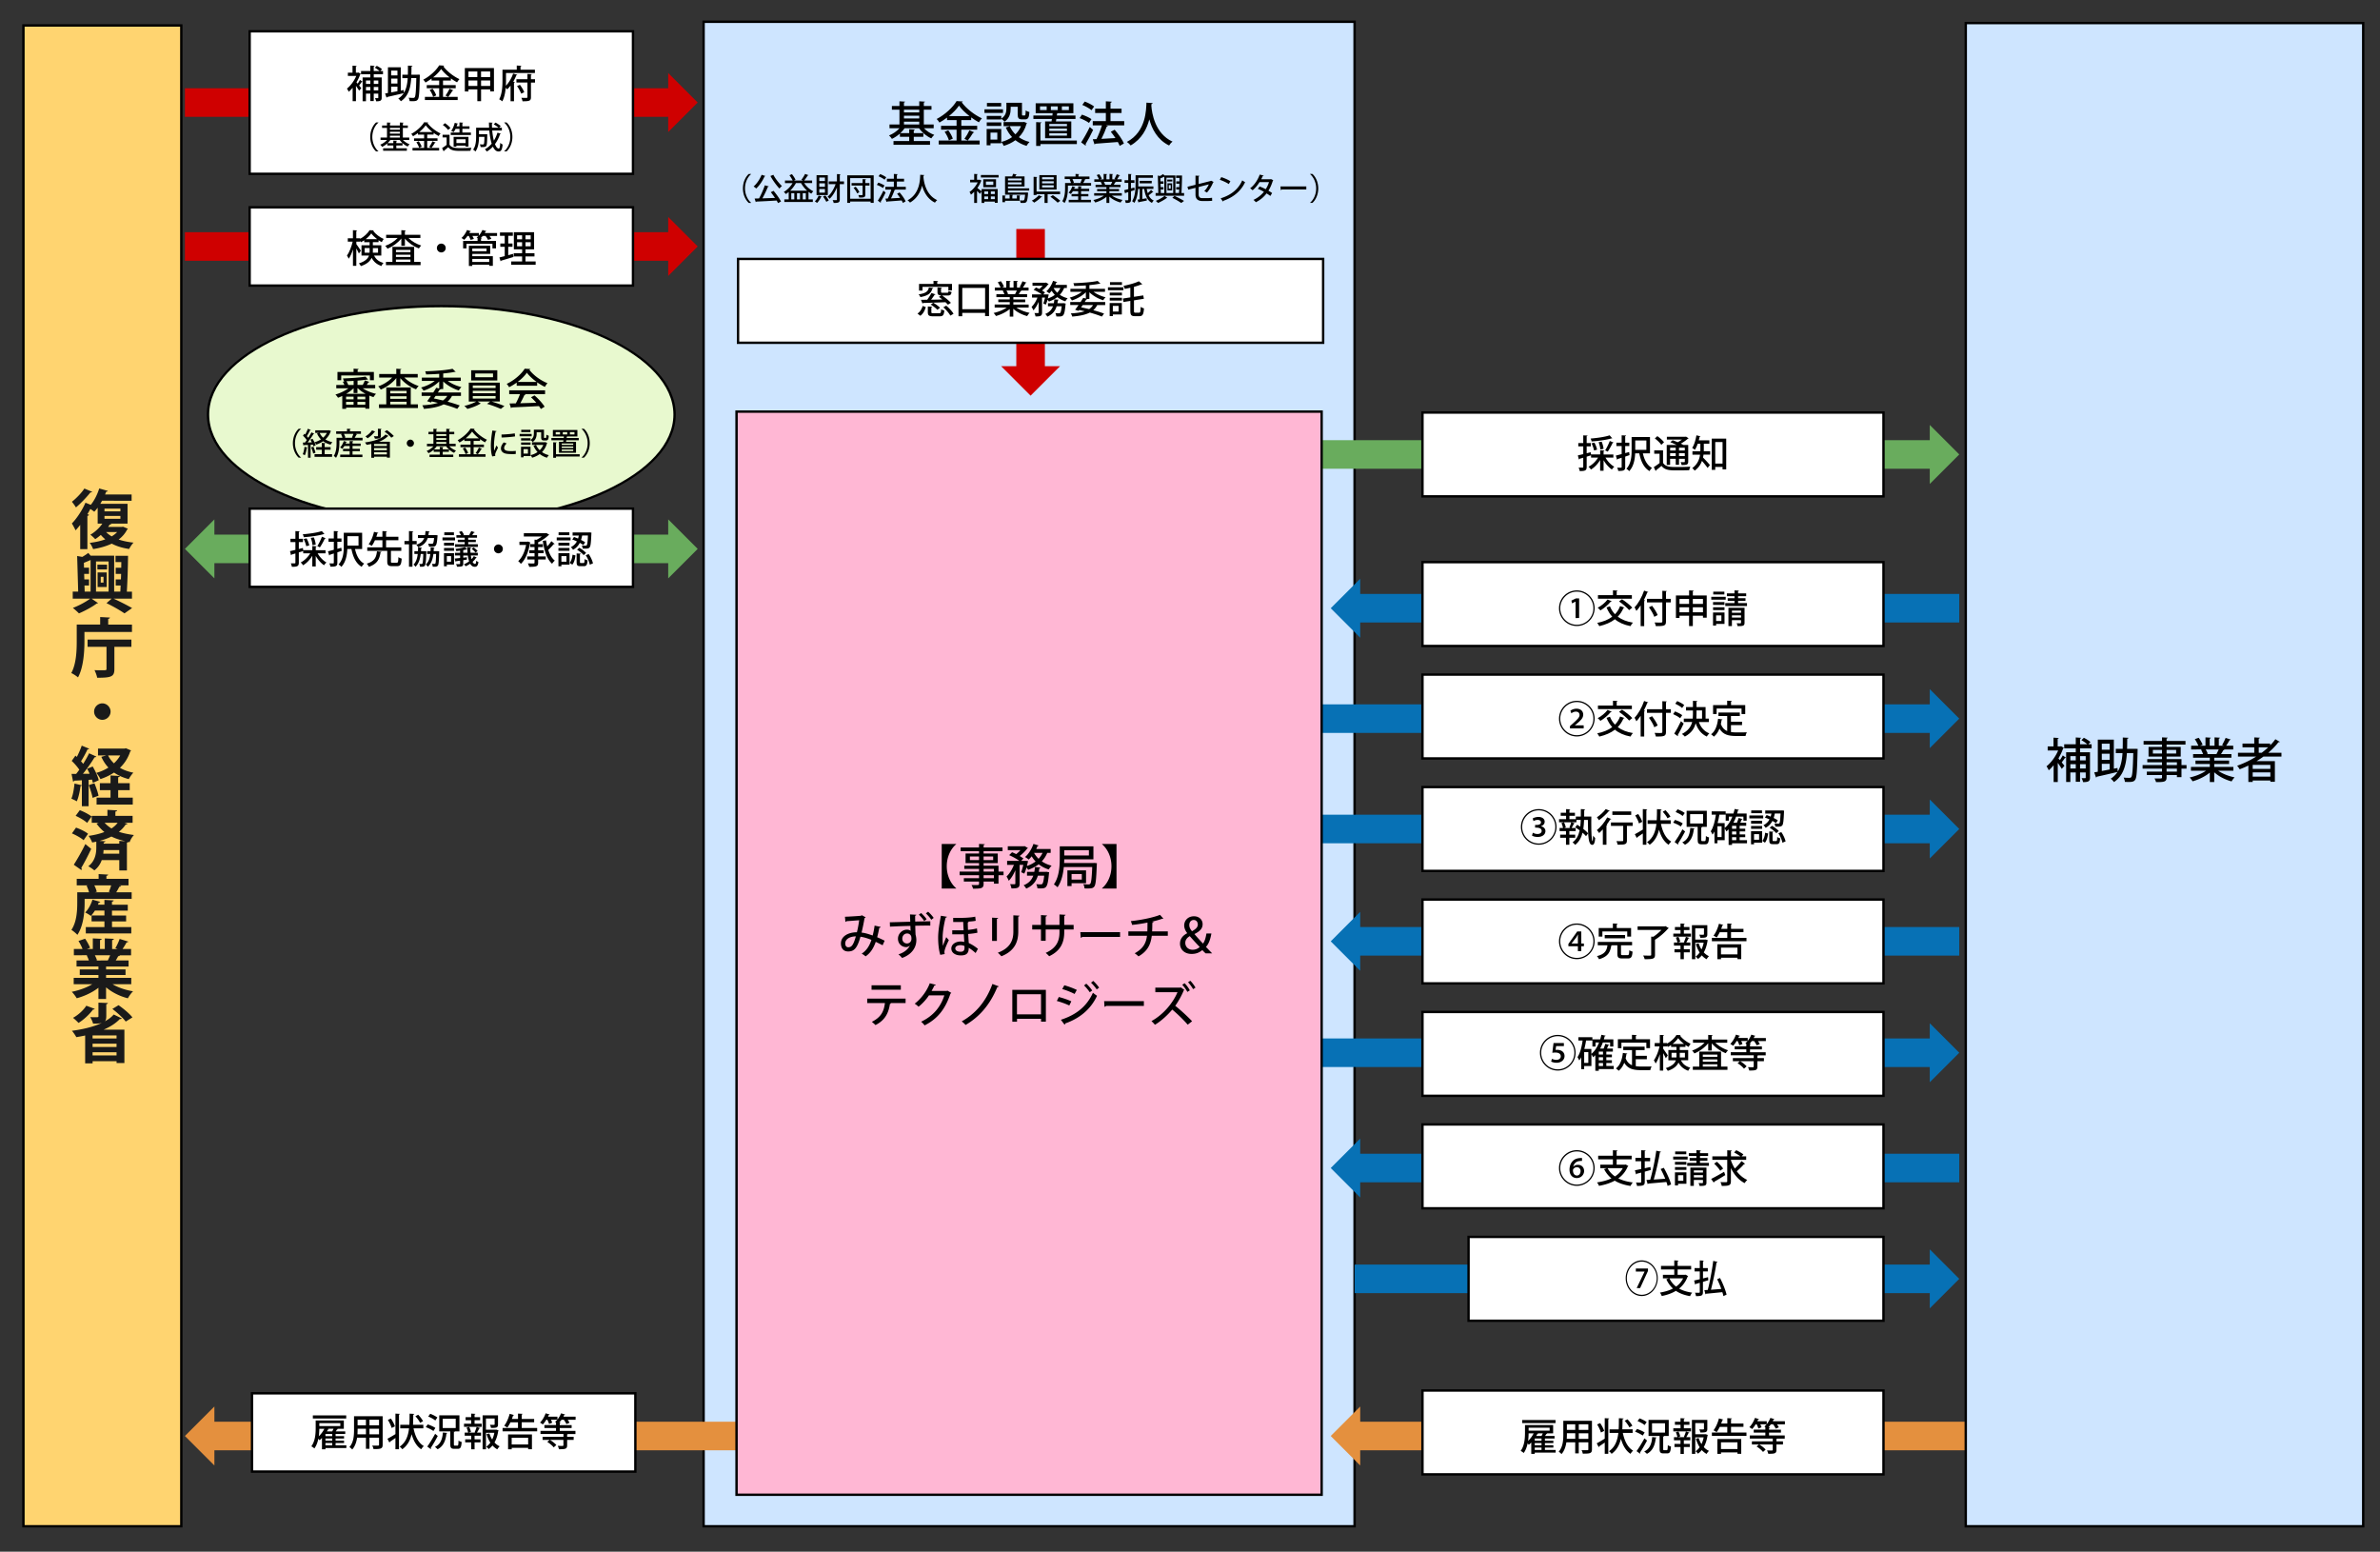
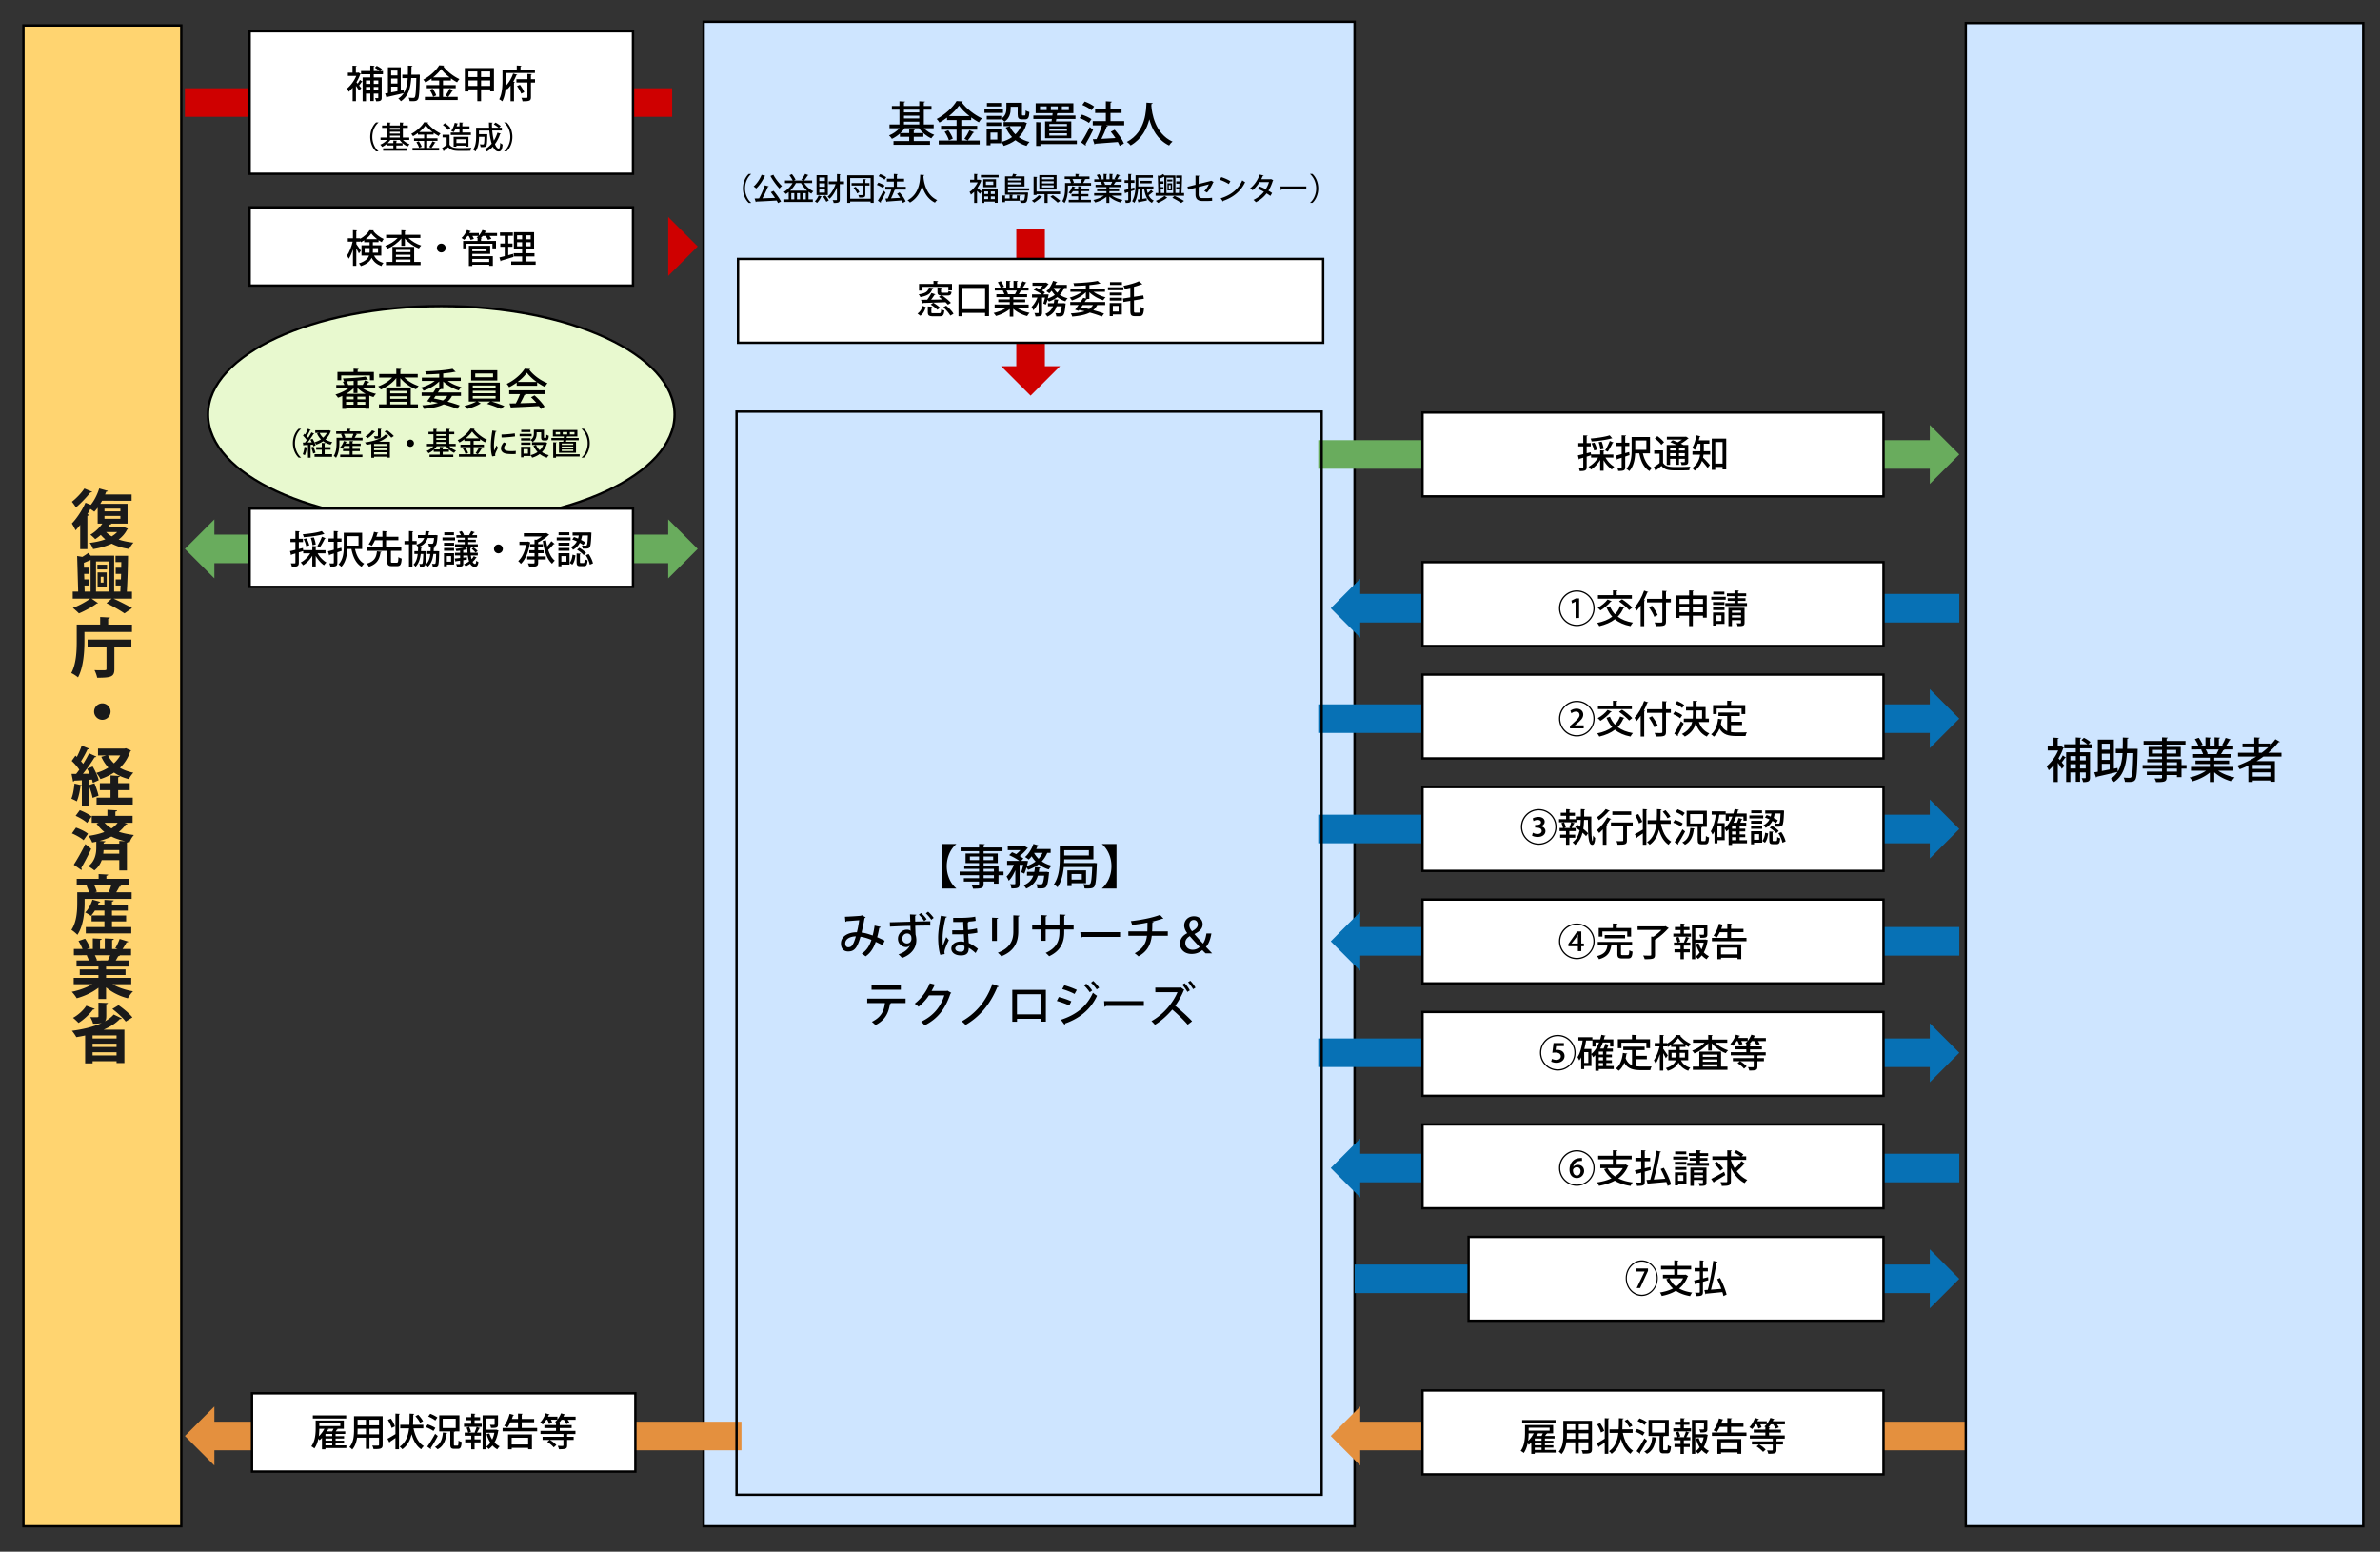
<svg xmlns="http://www.w3.org/2000/svg" id="_レイヤー_2" data-name="レイヤー 2" viewBox="0 0 1000 651.88">
  <rect x="0" y="0" width="1000" height="651.88" fill="#333333" stroke="none" />
  <defs>
    <style>.cls-2{fill:#0771b5}.cls-3{fill:#e4903e}.cls-4{fill:#fff}.cls-5{fill:#69ac5d}.cls-7{fill:#cf0000}.cls-8{fill:#1a1a1a}.cls-9{fill:#cee5ff}</style>
  </defs>
  <path class="cls-7" d="M77.69 37.08h204.73v12H77.69z" />
-   <path class="cls-7" d="M280.76 30.69v24.78l12.39-12.39-12.39-12.39zM77.69 97.54h204.73v12H77.69z" />
  <path class="cls-7" d="M280.76 91.15v24.78l12.39-12.39-12.39-12.39z" />
  <path class="cls-5" d="M88.42 224.59h194.01v12H88.42z" />
  <path class="cls-5" d="M90.08 218.2v24.78l-12.39-12.39 12.39-12.39zM280.76 218.2v24.78l12.39-12.39-12.39-12.39z" />
  <path fill="#ffd470" d="M9.85 10.69h66.33V641.2H9.85z" />
  <path d="M76.67 641.69H9.35V10.19h67.33V641.7zm-66.32-1h65.33V11.19H10.35V640.7z" />
  <path class="cls-9" d="M295.63 9.15h273.52V641.2H295.63z" />
  <path d="M569.66 641.69H295.14V8.65h274.52V641.7zm-273.53-1h272.52V9.65H296.13V640.7z" />
  <path class="cls-8" d="M51.7 221.26l2.02.86c-.05.19-.16.24-.32.38-.84 1.65-2.05 3.02-3.54 4.16 1.84.62 3.94 1.05 6.24 1.3-.62.62-1.43 1.86-1.84 2.67-2.78-.4-5.24-1.16-7.31-2.24-2.29 1.08-4.97 1.84-7.83 2.29-.27-.78-.89-1.97-1.43-2.62 2.35-.27 4.59-.76 6.56-1.48-.7-.57-1.32-1.19-1.89-1.86-.76.67-1.57 1.27-2.35 1.78-.49-.54-1.43-1.43-2.05-1.86 1.89-1.08 3.78-2.81 5.05-4.67h-1.97v-6.69c-.46.62-.94 1.21-1.43 1.7-.4-.32-1.03-.78-1.65-1.16-.38.73-.78 1.46-1.24 2.19l.7.24c-.08.22-.27.41-.7.46v13.98H33.7v-10.18c-.65.84-1.3 1.59-1.94 2.29-.32-.67-1.11-2.21-1.57-2.89 2-2.02 4.32-5.48 5.72-8.72l2.24.89c1.51-1.86 2.78-4.4 3.54-6.88l3.62 1.03c-.11.22-.35.35-.7.32-.13.41-.3.78-.46 1.19H55.3v2.62H42.88l-.73 1.3h11.44v8.31h-7.13l.32.11c-.13.24-.4.3-.67.27-.22.32-.43.67-.67 1h5.78l.49-.08zm-12.96-14.65c-.13.19-.35.3-.73.24-1.48 1.89-4 4.56-6.1 6.32-.38-.65-1.19-1.78-1.7-2.38 1.84-1.43 4.1-3.78 5.24-5.56l3.29 1.38zm5.16 7.07v1.16h6.69v-1.16H43.9zm0 3.08v1.19h6.69v-1.19H43.9zm.7 6.77c.65.67 1.43 1.27 2.32 1.81.89-.54 1.65-1.13 2.29-1.81h-4.62zM55.45 251.5h-7.72c2.81 1.27 5.91 2.89 7.77 3.94l-3.19 2.24c-1.73-1.19-4.78-2.97-7.56-4.29l2.16-1.89h-8.42l2.7 1.86c-.08.11-.27.16-.54.16-1.73 1.35-4.99 3.13-7.48 4.16-.62-.65-1.75-1.67-2.56-2.29 2.48-.92 5.51-2.56 7.29-3.89h-7.34v-2.97h2.29l-.43-14.95 2.16.38c.92-.54 1.84-1.13 2.51-1.67l1 1.16h9.88v15.09h2.59c.05-.81.08-1.67.14-2.56h-2.08v-2.56h2.19l.08-2.32h-2.27v-2.59h2.32c0-.81.03-1.59.03-2.38h-2.43v-2.62h5.26c-.05 4.8-.24 10.8-.51 15.04h2.16v2.97zm-19.95-5.53l.08 2.56h2.48v-13.28c-.84.4-1.84.81-2.81 1.19l.05 2.05h2.11v2.59h-2.05l.08 2.32h1.97v2.56h-1.92zm10.13-10.1h-5.29v12.66h5.29v-12.66zm-.65 1.35v2h-4.05v-2h4.05zm-3.97 9.4v-6.15h3.83v6.15h-3.83zm1.32-4.3v2.43h1.16v-2.43h-1.16zM45.46 262.39h9.99v3.1H35.48v3.83c0 4.35-.38 11.01-2.7 15.25-.62-.54-2.05-1.51-2.83-1.81 2.13-3.89 2.29-9.53 2.29-13.44v-6.94h9.85v-3.16l4.1.22c-.03.27-.22.43-.73.54v2.4zm-8.66 9.34v-3.05h18.41v3.05h-7.15v9.37c0 3.19-1.32 3.62-7.23 3.62-.16-.92-.67-2.32-1.13-3.19 1.03.05 2.19.05 3.05.05 1.81 0 2 0 2-.57v-9.29h-7.94zM46.46 298.94c0 1.89-1.57 3.46-3.46 3.46s-3.46-1.57-3.46-3.46 1.57-3.46 3.46-3.46 3.46 1.62 3.46 3.46zM39.01 328.86c-.08-.4-.19-.86-.35-1.35l-1.43.11v11.07H34.4v-8.72c-.13.19-.35.24-.57.22-.27 2.21-.81 4.8-1.57 6.45-.59-.38-1.62-.84-2.27-1.13.67-1.48 1.08-4.05 1.32-6.34l3.08.73v-2.11c-1.21.08-2.29.14-3.19.16-.08.27-.3.38-.49.4l-.65-3.24H32c.43-.54.89-1.13 1.32-1.75-.78-1.19-2.05-2.65-3.19-3.7l1.57-2.21.59.54c.78-1.51 1.57-3.32 2.05-4.75l3.16 1.3c-.11.16-.38.27-.73.27-.67 1.48-1.78 3.51-2.73 4.99.32.38.65.76.92 1.11.94-1.54 1.84-3.1 2.48-4.45l3.05 1.38c-.14.19-.4.3-.76.3-1.24 2.08-3.13 4.78-4.89 6.94l2.81-.03c-.3-.73-.67-1.43-1.03-2.08l2.32-.97c1.08 1.81 2.19 4.18 2.54 5.78l-2.51 1.11zm-.11 6.31c-.24-1.43-.97-3.67-1.62-5.34l2.4-.78c.7 1.67 1.43 3.81 1.73 5.24l-2.51.89zm14.01-20.83l2.16.94c-.08.16-.19.3-.35.4-.92 2.78-2.4 5.05-4.32 6.88 1.59.94 3.51 1.62 5.64 2.05-.65.62-1.51 1.89-1.94 2.7-2.4-.62-4.45-1.54-6.18-2.75a24.145 24.145 0 01-5.72 2.73c-.35-.78-1.13-1.97-1.75-2.59 1.84-.51 3.56-1.27 5.1-2.24-1.21-1.27-2.19-2.78-2.97-4.51l2.08-.59h-3.48v-2.89h11.2l.54-.14zm-3.26 17.6v3.16h6.13v2.89h-15.2v-2.89h5.86v-3.16h-4.48v-2.92h4.48v-3.24l3.91.22c-.03.27-.22.43-.7.54v2.48h4.86v2.92h-4.86zm-4.24-14.58c.62 1.24 1.43 2.35 2.46 3.32 1.05-.97 1.94-2.08 2.65-3.32h-5.1zM31.94 347.68c1.7.59 3.94 1.67 5.05 2.59l-1.86 2.7c-1.03-.92-3.19-2.13-4.91-2.86l1.73-2.43zm-.94 15.6c1.35-2.08 3.32-5.51 4.86-8.69l2.46 2.02c-1.32 2.86-2.89 5.86-4.18 7.99.14.16.19.32.19.49s-.05.3-.13.43l-3.19-2.24zm2.53-22.92c1.67.62 3.86 1.75 4.94 2.67l-1.86 2.67c-1-.97-3.13-2.21-4.83-2.97l1.75-2.38zm18.71 5.29l1.3.4c-.11.24-.38.35-.73.32-.76 1.16-1.73 2.19-2.86 3.08 1.94.65 4.02 1.03 6.32 1.35-.73.76-1.48 2-1.81 3l-.51-.11c-.11.13-.3.24-.62.3v11.69h-3.21v-4.35h-7.37c-.57 1.59-1.54 3.13-3.1 4.32-.57-.49-1.81-1.35-2.56-1.73 3-2.21 3.37-5.7 3.37-7.8v-2.54c-.57.13-1.13.24-1.73.35-.27-.76-1-2.13-1.51-2.78 2.38-.32 4.67-.86 6.64-1.62-1.16-.94-2.27-2.11-3.29-3.51l.94-.38h-2.97v-2.89h6.59v-2.54l4.08.24c-.03.24-.24.43-.73.49v1.81h7.23v2.89h-3.46zm-2.13 7.62l2.43.13v-.03c-2.05-.49-3.94-1.05-5.72-1.94-1.51.76-3.21 1.35-5.02 1.84l2.46.13c-.03.27-.22.43-.7.51v.51h6.56v-1.16zm-6.59 3.86c-.03.49-.05.97-.13 1.51h6.72v-1.51h-6.59zm.43-11.48c.89.97 1.86 1.75 2.89 2.38 1.05-.67 1.92-1.46 2.59-2.38h-5.48zM50.92 372.2c-.13.24-.4.32-.76.3-.35.7-.84 1.59-1.32 2.35h6.48v2.78H35.56v1.67c0 3.83-.49 9.66-3.05 13.44-.49-.59-1.86-1.73-2.51-2.08 2.24-3.35 2.46-8.12 2.46-11.39v-4.43h4.94c-.22-.84-.59-1.89-1.03-2.73l.62-.16h-4.75v-2.75h9.2v-2l4 .22c-.03.27-.24.43-.73.51v1.27H54v2.75h-3.94l.86.24zm-3.86 14.87v2.4h8.1v2.67H36.05v-2.67h7.83v-2.4h-5.4v-2.48h5.4v-2.05h-4c-.54.84-1.11 1.62-1.7 2.24-.62-.49-1.67-1.11-2.38-1.46 1.3-1.24 2.43-3.37 3.05-5.37l3.29.92c-.08.22-.32.32-.65.3-.11.3-.22.59-.35.89h2.73v-2.02l3.91.22c-.03.27-.22.43-.73.51v1.3h6.64v2.48h-6.64v2.05h5.94v2.48h-5.94zm-1.33-12.44c.35-.76.73-1.78.97-2.67h-7.07c.49.92.86 1.94 1.03 2.67l-.78.22h6.45l-.59-.22zM55.15 413.47H47.3c2.29 1.4 5.45 2.46 8.61 2.97-.76.7-1.7 2.05-2.19 2.94-3.37-.84-6.64-2.48-9.15-4.59v4.89h-3.21v-4.72c-2.54 1.97-5.88 3.54-9.12 4.4-.46-.78-1.4-2.05-2.08-2.7 3.05-.62 6.26-1.75 8.61-3.19h-7.8v-2.67h10.39v-1.21h-7.85v-2.35h7.85v-1.21h-9.2v-2.54h5.18c-.22-.67-.57-1.51-.92-2.13l.32-.05v-.03l-5.7.03v-2.64h3.64c-.38-1.03-1.08-2.35-1.7-3.37l2.78-.95c.81 1.16 1.7 2.78 2.08 3.83l-1.32.49H39v-4.45l3.73.19c-.03.27-.24.46-.7.51v3.75h2v-4.45l3.81.19c-.03.3-.27.46-.73.54v3.73h2.29l-.94-.35c.65-1.08 1.43-2.73 1.81-3.89l3.64 1.13c-.08.22-.32.32-.7.3-.46.84-1.11 1.92-1.73 2.81h3.59v2.64h-4.94l.24.08c-.11.22-.38.3-.7.27-.27.54-.65 1.21-1.05 1.83h5.4v2.54h-9.45v1.21h8.18v2.35h-8.18v1.21h10.58v2.67zm-9.85-9.98c.3-.62.67-1.43 1-2.19h-6.45c.38.7.73 1.54.92 2.11l-.46.08v.03l4.99-.03zM44.65 426.98c0 1-.16 1.65-.59 2.08 1.51-.81 2.78-1.75 3.72-2.86l3.43 1.65c-.19.24-.54.3-.86.24-1.75 1.84-4.1 3.32-6.83 4.48h8.75v14.01h-3.29v-.78H38.91v.92h-3.13v-11.71c-1.21.27-2.46.49-3.7.7-.38-.7-1.27-2.02-1.86-2.67 4.48-.59 8.93-1.62 12.44-3.24v-.03c-.94.24-2.11.27-3.56.27-.19-.86-.76-2.02-1.19-2.75.67.03 1.43.05 2.05.05 1.4 0 1.4-.03 1.4-.43v-5.7l3.97.16c-.03.24-.19.43-.67.49v5.13zm-4.83-3.16c-.13.22-.38.32-.73.27-1.51 2.05-3.86 4.27-6.1 5.64-.54-.59-1.62-1.62-2.32-2.13 2.13-1.16 4.35-3.13 5.59-5.1l3.56 1.32zm9.15 12.44v-1.27H38.9v1.27h10.07zm-10.07 2.19v1.38h10.07v-1.38H38.9zm0 4.94h10.07v-1.35H38.9v1.35zm13.93-14.22c-1.08-1.51-3.56-3.75-5.61-5.32l2.59-1.57c2.05 1.43 4.62 3.56 5.83 5.13l-2.81 1.75z" />
  <path class="cls-4" d="M104.89 13.15h161.07v59.87H104.89z" />
  <path d="M266.46 73.52H104.39V12.65h162.07v60.87zm-161.07-1h160.07V13.65H105.39v58.87z" />
  <path d="M150.66 30.47l.94.56c-.05.08-.13.16-.24.18-.38 1.14-.94 2.29-1.58 3.36.14.18.32.37.5.59.34-.51.74-1.15.96-1.6l1.07.8c-.08.1-.22.11-.35.08-.26.42-.71 1.01-1.07 1.47.4.5.77.96.91 1.15l-.9 1.02c-.29-.48-.83-1.3-1.34-2.02v6.45h-1.39v-5.65c-.54.66-1.1 1.23-1.65 1.71-.14-.37-.53-1.09-.75-1.34 1.5-1.17 3.04-3.23 3.92-5.33h-3.52v-1.36h1.95v-2.95l1.76.11c-.02.13-.11.21-.35.24v2.59h.9l.24-.08zm10.27.72h-3.89v1.33h3.34v8.5c0 1.22-.48 1.54-2.34 1.54-.06-.38-.29-.99-.48-1.34.53.02 1.01.02 1.17.02s.21-.05.21-.22v-1.7h-1.9v3.14h-1.44v-3.14h-1.83v3.2h-1.41v-9.99h3.23V31.2h-3.89v-1.36h3.89v-2.29l1.81.11c-.02.13-.11.22-.37.26v1.92h2.45c-.5-.45-1.31-1.01-2-1.38l.83-.8c.77.37 1.75.98 2.21 1.42l-.72.75h1.12v1.36zm-5.33 2.63h-1.83v1.44h1.83v-1.44zm-1.82 4.16h1.83v-1.46h-1.83v1.46zm5.17-4.16h-1.9v1.44h1.9v-1.44zm-1.91 4.16h1.9v-1.46h-1.9v1.46zM175.62 31.35l.8.05c-.02.13-.02.32-.03.48-.16 6.85-.29 9.19-.82 9.89-.37.53-.77.74-2.21.74-.38 0-.82-.02-1.25-.03-.03-.42-.19-1.02-.43-1.44.85.08 1.65.08 1.98.08.27 0 .43-.05.59-.26.37-.45.54-2.5.67-8.05h-2.14c-.26 4.05-1.15 7.59-4.35 9.73a4.91 4.91 0 00-1.09-1.14 7.3 7.3 0 002.29-2.27c-2.54.62-5.25 1.23-6.98 1.62a.32.32 0 01-.24.27l-.61-1.74 1.2-.21v-10.8h5.39v9.78l1.22-.24.1 1.2c1.04-1.7 1.44-3.81 1.6-6.19h-2.26v-1.44h2.32c.03-1.22.03-2.5.03-3.81l1.92.1c-.02.16-.16.26-.43.3 0 1.15-.02 2.3-.05 3.41h2.45l.32-.02zm-8.63-1.71h-2.64v2.03h2.64v-2.03zm0 5.44v-2.06h-2.64v2.06h2.64zm-2.64 1.33v2.4c.83-.14 1.73-.32 2.64-.5v-1.9h-2.64zM186.14 40.7h6.16v1.33h-13.77V40.7h6v-3.63h-5.22v-1.31h5.22v-1.92h-3.2v-.83c-.82.61-1.68 1.18-2.56 1.66-.19-.35-.61-.9-.93-1.2 2.79-1.44 5.47-3.94 6.69-6.02l2.08.13c-.03.14-.16.26-.35.27 1.54 2.13 4.35 4.29 6.79 5.39-.37.38-.72.9-1.01 1.34-.85-.46-1.74-1.02-2.59-1.65v.9h-3.31v1.92h5.33v1.31h-5.33v3.63zm-4.17-.05c-.21-.78-.82-2-1.44-2.88l1.23-.51c.64.86 1.3 2.03 1.52 2.82l-1.31.58zm6.93-8.14c-1.42-1.1-2.71-2.35-3.54-3.52-.77 1.14-1.97 2.38-3.38 3.52h6.91zm-1.71 7.63c.58-.77 1.3-2 1.68-2.88l1.62.69c-.05.11-.19.16-.38.16-.45.77-1.2 1.87-1.79 2.59l-1.12-.56zM195.31 28.58h12.23v9.81h-1.58v-.83h-3.83v4.95h-1.57v-4.95h-3.73v.88h-1.52v-9.86zm5.25 1.46h-3.73v2.34h3.73v-2.34zm-3.73 6.07h3.73v-2.29h-3.73v2.29zm9.12-3.73v-2.34h-3.83v2.34h3.83zm-3.82 3.73h3.83v-2.29h-3.83v2.29zM212.61 33.74c0 .69-.02 1.47-.06 2.29 1.36-1.39 2.5-3.44 3.04-5.12l1.78.51c-.05.11-.19.18-.4.18-.34.83-.78 1.78-1.33 2.69l.69.22c-.03.11-.14.21-.37.24v7.78h-1.44v-6.58c-.45.59-.93 1.14-1.44 1.6-.14-.19-.37-.46-.59-.7-.18 1.98-.58 4.13-1.44 5.73-.27-.27-.93-.7-1.3-.85 1.26-2.34 1.38-5.65 1.38-8v-4.45h6v-1.75l1.95.11c-.02.14-.11.22-.37.27v1.36h6.05v1.41h-12.15v3.06zm12.19-.45v1.39h-1.71v6.11c0 1.58-.61 1.76-3.54 1.76-.06-.42-.27-1.04-.48-1.46.48.02.96.02 1.34.02h.83c.27 0 .37-.08.37-.34v-6.1h-4.63v-1.39h4.63v-2.21l1.84.1c-.02.13-.11.22-.37.26v1.86h1.71zm-5.82 6.05c-.3-.86-1.04-2.21-1.74-3.19l1.22-.51c.74.96 1.49 2.24 1.81 3.1l-1.28.59zM159.01 51.51c-1.42 1.18-2.57 3.41-2.57 6.02s1.2 4.86 2.57 6.02v.06h-.99c-1.33-1.18-2.46-3.42-2.46-6.08s1.13-4.9 2.46-6.08h.99v.06zM171.95 58.8h-2.65c.74.77 1.78 1.44 2.81 1.81-.26.22-.62.66-.81.95-1.27-.55-2.54-1.6-3.34-2.76h-3.95c-.33.47-.72.92-1.16 1.33h2.42v-1.07l1.55.09c-.01.12-.09.18-.3.21v.77h2.61v1h-2.61v1.17h4.43v1.03h-9.97V62.3h4.29v-1.17h-2.54v-.88c-.66.6-1.43 1.1-2.18 1.46-.17-.29-.53-.71-.79-.94 1.05-.4 2.11-1.13 2.86-1.96h-2.73v-1.03h2.72v-4.04h-2.07v-1.01h2.07v-1.27l1.55.09c-.01.12-.1.18-.31.22v.96h4.17v-1.27l1.56.09c-.01.12-.09.18-.31.22v.96h2.09v1.01h-2.09v4.04h2.69v1.03zm-3.94-5.07h-4.17v.74h4.17v-.74zm-4.17 1.64v.75h4.17v-.75h-4.17zm0 1.64v.77h4.17v-.77h-4.17zM179.51 62.14h5v1.08h-11.18v-1.08h4.88v-2.95h-4.24v-1.07h4.24v-1.56h-2.6v-.68c-.66.49-1.36.96-2.08 1.35-.16-.29-.49-.73-.75-.98 2.26-1.17 4.45-3.2 5.43-4.89l1.69.1c-.03.12-.13.21-.29.22 1.25 1.73 3.54 3.48 5.51 4.38-.3.31-.59.73-.82 1.09-.69-.38-1.42-.83-2.11-1.34v.73h-2.69v1.56h4.33v1.07h-4.33v2.95zm-3.4-.04c-.17-.64-.66-1.63-1.17-2.34l1-.42c.52.7 1.05 1.65 1.24 2.29l-1.07.47zm5.63-6.62c-1.16-.9-2.2-1.91-2.87-2.86-.62.92-1.6 1.94-2.74 2.86h5.62zm-1.39 6.21c.47-.62 1.05-1.63 1.37-2.34l1.31.56c-.04.09-.16.13-.31.13-.36.62-.98 1.52-1.46 2.11l-.91-.45zM188.88 56.59v4.19c.91 1.43 2.69 1.43 4.73 1.43 1.48 0 3.3-.05 4.47-.13-.14.3-.34.88-.4 1.26-.9.04-2.21.06-3.43.06-2.95 0-4.63 0-5.92-1.56-.61.55-1.25 1.08-1.77 1.5 0 .14-.04.19-.16.25l-.65-1.37c.58-.38 1.29-.86 1.91-1.36v-3.12h-1.7V56.6h2.91zm-1.91-4.84c.83.56 1.82 1.39 2.28 2.03l-.98.81c-.42-.62-1.38-1.51-2.21-2.09l.91-.74zm10.88 3.93v1.05h-8.46v-1.05h3.67v-1.56h-1.64c-.25.52-.53 1-.82 1.38-.26-.17-.72-.39-1.03-.52.65-.78 1.18-2.12 1.5-3.38l1.39.36c-.05.1-.16.14-.29.13-.09.33-.19.65-.32.98h1.21v-1.62l1.52.09c-.01.1-.1.18-.31.22v1.31h3v1.05h-3v1.56h3.59zm-1.01 5.89h-1.22v-.4h-3.85v.44h-1.17V57.5h6.24v4.07zm-5.07-1.46h3.85V58.5h-3.85v1.61zM206.81 54.83c.14 1.55.38 3.03.7 4.25.64-.99 1.13-2.12 1.51-3.34l1.44.43c-.04.1-.16.16-.34.16-.53 1.57-1.25 3-2.15 4.21.46 1.16 1 1.87 1.59 1.87.36 0 .55-.69.62-2.4.27.27.69.56 1.01.69-.22 2.3-.64 2.94-1.7 2.94-1 0-1.75-.7-2.39-2.03-.75.81-1.6 1.5-2.55 2.05-.18-.26-.57-.73-.81-.96a9.71 9.71 0 002.85-2.35c-.49-1.53-.82-3.47-1-5.51h-4.34v1.53h2.85l.64.01c0 .1 0 .26-.01.39-.05 3.02-.13 4.16-.43 4.54-.25.33-.51.47-1.62.47-.23 0-.49 0-.75-.01-.03-.35-.14-.83-.34-1.14.56.05 1.07.06 1.29.06.18 0 .3-.03.4-.16.16-.2.22-.98.27-3.03h-2.29c-.01 1.89-.25 4.49-1.5 6.14-.19-.22-.7-.65-.97-.79 1.16-1.57 1.26-3.81 1.26-5.51v-3.68h5.47c-.05-.73-.08-1.47-.08-2.2l1.57.09c0 .12-.1.19-.32.22 0 .62.01 1.26.04 1.88h2.74c-.48-.44-1.33-1.04-2.03-1.43l.77-.73c.74.4 1.7 1.03 2.17 1.48l-.68.68h1.16v1.18h-4.06zM211.84 63.54c1.42-1.18 2.57-3.41 2.57-6.02s-1.2-4.86-2.57-6.02v-.06h.99c1.34 1.18 2.46 3.42 2.46 6.08s-1.12 4.9-2.46 6.08h-.99v-.06z" />
  <path class="cls-4" d="M104.89 87.1h161.07v32.87H104.89z" />
  <path d="M266.46 120.47H104.39V86.6h162.07v33.87zm-161.07-1h160.07V87.6H105.39v31.87z" />
  <path d="M160.23 107.35h-3.06c.93 1.86 2.21 2.58 3.95 3.14-.35.32-.72.83-.88 1.28-1.78-.69-3.1-1.57-4.1-3.47-.62 1.38-1.92 2.64-4.51 3.49-.14-.32-.58-.9-.83-1.15 2.71-.85 3.79-2.02 4.24-3.28h-3.15v-4.31h3.41v-1.3h-2.27v-.8c-.45.3-.9.58-1.36.82-.08-.18-.19-.4-.32-.62v.38h-1.63v1.02c.45.58 1.65 2.35 1.9 2.77l-.82 1.18c-.21-.51-.67-1.38-1.09-2.15v7.33h-1.41v-6.9c-.5 1.55-1.12 2.99-1.78 3.92-.16-.4-.5-.99-.74-1.33.98-1.34 1.92-3.76 2.4-5.86h-2.05v-1.41h2.16v-3.41l1.78.1c-.02.13-.13.22-.37.26v3.06h1.63v.22c1.63-.88 3.19-2.32 3.95-3.62.11.02.24.02 1.78.06-.03.11-.14.19-.27.22 1.01 1.36 2.82 2.72 4.43 3.41-.29.35-.61.91-.8 1.33-.45-.22-.91-.5-1.36-.82v.82h-2.4v1.3h3.55v4.31zm-7.01-1.19h2.05c.03-.24.03-.48.03-.72v-1.22h-2.08v1.94zm5.23-5.68c-.96-.74-1.86-1.6-2.45-2.43-.54.8-1.39 1.68-2.35 2.43h4.8zm.4 3.75h-2.18v1.25c0 .22 0 .46-.02.69h2.19v-1.94zM176.63 99.98h-5.01c1.36 1.38 3.39 2.56 5.36 3.17-.32.29-.75.85-.98 1.23-2.18-.82-4.4-2.37-5.87-4.16v3.03h-1.5v-3.06c-1.46 1.84-3.67 3.43-5.81 4.29-.22-.37-.64-.91-.96-1.2 1.9-.64 3.89-1.89 5.23-3.3h-4.85v-1.33h6.39V96.7l1.87.1c-.02.14-.11.22-.37.27v1.58h6.5v1.33zm-2.61 3.73v6.31h2.69v1.36h-14.55v-1.36h2.72v-6.31h9.14zm-1.55 1.27h-6.11v.93h6.11v-.93zm0 2.98v-.94h-6.11v.94h6.11zm-6.12 1.08v.98h6.11v-.98h-6.11zM187.28 104.19c0 1.02-.83 1.86-1.86 1.86s-1.86-.83-1.86-1.86.83-1.86 1.86-1.86 1.86.86 1.86 1.86zM208.85 97.89v1.23h-3.19c.34.43.64.88.8 1.23l-1.41.42c-.18-.43-.61-1.1-1.04-1.65h-1.18c-.27.35-.58.69-.88.98l.53.03c-.02.13-.11.22-.37.26v.83h6.29v3.12h-1.49v-1.94h-10.9v1.94h-1.42v-3.12h6.07v-1.2h.06l-.45-.22c.26-.19.51-.42.77-.67h-2.56c.27.45.51.91.62 1.25l-1.36.4c-.14-.43-.45-1.09-.77-1.65h-.53c-.43.61-.91 1.18-1.38 1.62-.29-.24-.82-.59-1.15-.77.91-.78 1.81-2.1 2.34-3.36l1.63.53c-.05.1-.18.16-.37.14-.1.21-.19.4-.3.61h3.99v1.06c.62-.67 1.15-1.5 1.49-2.34l1.68.48c-.05.13-.18.18-.37.18-.1.21-.21.42-.32.62h5.17zm-10.4 8.77v.96h8.63v4.07h-1.52v-.48h-7.11v.51h-1.44v-8.47h8.95v3.41h-7.51zm5.98-2.27h-5.99v1.15h5.99v-1.15zm1.12 4.37h-7.11v1.3h7.11v-1.3zM213.54 107.2l2-.54c.02.06.03.13.19 1.3-1.89.59-3.89 1.2-5.17 1.55-.02.14-.13.24-.22.27l-.51-1.62c.62-.14 1.39-.34 2.24-.56v-3.91h-1.86v-1.39h1.86v-3.23h-2v-1.41h5.41v1.41h-1.94v3.23h1.79v1.39h-1.79v3.51zm7.25 2.64h4.27v1.39H214.8v-1.39h4.58v-2.1h-3.54v-1.36h3.54v-1.62h-3.47v-7.22h8.5v7.22h-3.62v1.62h3.78v1.36h-3.78v2.1zm-3.53-10.98v1.68h2.11v-1.68h-2.11zm0 4.6h2.11v-1.7h-2.11v1.7zm5.72-2.92v-1.68h-2.19v1.68h2.19zm0 2.92v-1.7h-2.19v1.7h2.19z" />
  <ellipse cx="185.42" cy="174.16" rx="98.02" ry="45.56" fill="#e8f9cf" />
  <path d="M185.42 220.22c-54.33 0-98.52-20.66-98.52-46.06s44.2-46.06 98.52-46.06 98.52 20.66 98.52 46.06-44.2 46.06-98.52 46.06zm0-91.12c-53.77 0-97.52 20.21-97.52 45.06s43.75 45.06 97.52 45.06 97.52-20.21 97.52-45.06-43.75-45.06-97.52-45.06z" />
  <path d="M157.62 163.13h-5.2c1.53 1.04 3.62 1.89 5.58 2.32-.36.34-.83.95-1.06 1.37-.58-.16-1.17-.38-1.76-.63v5.51h-1.67v-.47h-8.08v.52h-1.62v-5.42c-.61.31-1.21.56-1.8.76-.23-.41-.72-1.01-1.08-1.35 1.87-.52 3.94-1.49 5.47-2.61h-5.11v-1.4h3.4c-.16-.43-.4-.94-.65-1.33.41-.11.74-.16 1.03-.22v-.02l-.61.02c-.05-.34-.23-.86-.36-1.19 3.31-.11 7.22-.38 9.49-.77l1.04 1.22c-.05.04-.13.05-.2.05-.05 0-.13 0-.2-.02-1.1.16-2.5.32-4.01.43v1.82h2.18c.32-.58.72-1.37.9-1.91l1.89.63c-.05.13-.22.18-.42.18-.18.31-.43.72-.68 1.1h3.55v1.4zm-14.25-5.39v2h-1.58v-3.47h6.77v-1.39l2.12.13c-.02.16-.14.25-.41.31v.95h6.82v3.47h-1.66v-2h-12.06zm5.19 10.01v-1.12h-3.15v1.12h3.15zm-3.15 1.08V170h3.15v-1.17h-3.15zm3.11-5.7c-.83.83-1.89 1.62-3.04 2.3h8.1c-1.21-.65-2.34-1.44-3.21-2.3h-.18v2h-1.62v-2h-.05zm.06-1.41v-1.71c-1.01.07-2.05.11-3.04.14.34.47.65 1.1.77 1.57h2.27zm4.91 6.03v-1.12h-3.31v1.12h3.31zm-3.31 2.25h3.31v-1.17h-3.31V170zM175.53 158.59h-5.64c1.53 1.55 3.82 2.88 6.03 3.57-.36.32-.85.95-1.1 1.39-2.45-.92-4.95-2.66-6.61-4.68v3.4h-1.69v-3.44c-1.64 2.07-4.12 3.85-6.54 4.83-.25-.41-.72-1.03-1.08-1.35 2.14-.72 4.38-2.12 5.89-3.71h-5.46v-1.49h7.18v-2.2l2.11.11c-.02.16-.13.25-.41.31v1.78h7.31v1.49zm-2.94 4.19v7.09h3.02v1.53h-16.37v-1.53h3.06v-7.09h10.28zm-1.75 1.43h-6.88v1.04h6.88v-1.04zm0 3.34v-1.06h-6.88v1.06h6.88zm-6.87 1.23v1.1h6.88v-1.1h-6.88zM186.23 163.43h-.96c-.07.14-.2.22-.49.2l-.81 1.26h9.71v1.42h-3.76c-.49.97-1.1 1.76-1.87 2.43 1.98.54 3.75 1.1 5.1 1.6l-1.04 1.42c-1.49-.61-3.47-1.28-5.71-1.89-2 1.04-4.7 1.6-8.3 1.89-.13-.49-.4-1.1-.68-1.49 2.7-.14 4.86-.45 6.57-1.03l-2.59-.59-.31.43-1.62-.54c.49-.61 1.04-1.4 1.62-2.23h-3.93v-1.42h4.88c.45-.68.88-1.37 1.26-1.98l1.24.32v-2.99c-1.69 1.71-4.2 3.15-6.59 3.89-.23-.41-.7-1.03-1.04-1.33 2.05-.54 4.21-1.55 5.76-2.77h-5.42v-1.4h7.29v-1.58c-1.84.13-3.75.22-5.51.25-.04-.38-.22-.97-.38-1.31 4.03-.11 8.88-.47 11.49-1.06l1.31 1.26c-.05.04-.13.05-.22.05-.05 0-.13 0-.2-.02-1.3.29-2.97.5-4.81.68v1.73h7.38v1.4h-5.46c1.53 1.15 3.69 2.11 5.73 2.59-.36.34-.85.97-1.1 1.4-2.36-.7-4.86-2.11-6.55-3.78v3.19zm-3.94 3.96c1.28.25 2.56.54 3.8.85.76-.52 1.37-1.15 1.85-1.93h-4.9l-.76 1.08zM210 168.67h-3.49c1.84.54 4.05 1.33 5.42 1.91l-1.49 1.21c-1.39-.63-3.87-1.57-5.8-2.12l1.35-.99h-5.31l1.35.88c-.07.05-.18.09-.36.11-1.17.76-3.47 1.64-5.29 2.11-.31-.36-.88-.92-1.28-1.24 1.73-.4 3.82-1.15 5.02-1.85h-3.15v-7.94h13.04v7.94zm-1.05-13.13v4.3h-10.98v-4.3h10.98zm-10.3 6.42V163h9.58v-1.04h-9.58zm0 2.19v1.06h9.58v-1.06h-9.58zm0 2.22v1.08h9.58v-1.08h-9.58zm8.5-7.89v-1.58h-7.47v1.58h7.47zM217.1 162.04v-1.31c-.99.72-2.09 1.39-3.19 1.93-.22-.4-.65-1.04-1.01-1.4 3.15-1.44 6.18-4.11 7.56-6.37l2.36.13c-.04.14-.2.27-.41.31 1.71 2.34 4.84 4.56 7.63 5.65-.42.43-.79 1.04-1.1 1.55-1.06-.5-2.18-1.17-3.24-1.91v1.44h-8.61zm-3.15 3.52v-1.6h15.07v1.6h-8.57l.4.13c-.07.14-.23.22-.49.22-.45 1.03-1.1 2.36-1.76 3.49 2.09-.05 4.43-.13 6.73-.2-.7-.81-1.48-1.64-2.23-2.3l1.48-.79c1.66 1.42 3.4 3.37 4.25 4.74l-1.57.97c-.22-.36-.49-.79-.81-1.22-4.21.23-8.64.43-11.45.56-.04.16-.16.23-.31.27l-.61-1.93c.76-.02 1.66-.02 2.65-.05a31.28 31.28 0 001.76-3.87h-4.54zm11.56-5.1c-1.66-1.17-3.15-2.56-4.14-3.89-.86 1.28-2.25 2.67-3.89 3.89h8.03z" />
  <g>
    <path d="M126.51 180.18c-1.42 1.18-2.57 3.41-2.57 6.02s1.2 4.86 2.57 6.02v.06h-.99c-1.33-1.18-2.46-3.42-2.46-6.08s1.13-4.9 2.46-6.08h.99v.06zM129.17 188c-.03.13-.14.16-.27.14-.16 1.09-.43 2.34-.82 3.11-.22-.14-.62-.33-.88-.43.35-.73.6-1.96.74-3.11l1.23.29zm2.5-.5a5.26 5.26 0 00-.23-.71l-.94.06v5.45h-1.09v-5.38c-.65.03-1.23.06-1.7.08-.03.12-.13.17-.22.18l-.26-1.27h.91c.25-.31.51-.66.75-1.03-.39-.58-1.01-1.31-1.59-1.85l.61-.82c.12.1.23.21.35.32.4-.75.85-1.7 1.09-2.42l1.25.52c-.05.08-.16.12-.31.12-.33.73-.88 1.74-1.37 2.47.23.25.43.48.6.72.51-.79.98-1.61 1.33-2.3l1.21.56c-.06.08-.17.12-.34.12a32.8 32.8 0 01-2.47 3.56l1.77-.04c-.19-.39-.4-.78-.61-1.13l.9-.38c.56.86 1.13 1.99 1.33 2.73l-.96.44zm.02.16c.36.81.72 1.85.87 2.53-.27.1-.55.2-.99.35-.12-.7-.47-1.77-.82-2.59l.94-.3zm4.72 1.27v1.88h3.12v1.12h-7.37v-1.12h3.04v-1.88h-2.35v-1.1h2.35v-1.76l1.52.09c-.01.1-.1.18-.31.21v1.46h2.5v1.1h-2.5zm1.83-8.21l.83.36c-.03.08-.09.13-.14.17a8.031 8.031 0 01-2.21 3.35c.83.53 1.82.92 2.94 1.16-.26.25-.58.72-.75 1.03-1.21-.3-2.26-.78-3.15-1.43-.87.61-1.85 1.08-2.9 1.43-.13-.3-.44-.75-.68-1 .95-.27 1.86-.68 2.67-1.21-.69-.69-1.23-1.52-1.65-2.47l.81-.23h-1.55v-1.1h5.56l.22-.05zm-3.93 1.15c.34.77.83 1.43 1.46 2 .64-.57 1.18-1.24 1.57-2h-3.03zM150.07 182.45c-.04.09-.14.13-.31.13-.19.4-.48.94-.75 1.35h3.33v1.08h-9.74v1.03c0 1.79-.22 4.5-1.42 6.29-.2-.22-.7-.65-.95-.78 1.07-1.64 1.18-3.93 1.18-5.51v-2.11h2.48c-.1-.46-.34-1.07-.6-1.53l.51-.13h-2.55v-1.07h4.56v-1.09l1.53.09c-.01.12-.1.18-.3.22v.78h4.62v1.07h-2.2l.6.18zm-1.95 7.08v1.46h4.15v1.04h-9.33v-1.04h3.98v-1.46h-2.79v-.96h2.79v-1.22h-2.22c-.27.46-.58.86-.9 1.18a8.19 8.19 0 00-.91-.56c.64-.61 1.24-1.66 1.56-2.68l1.29.36c-.03.09-.13.13-.29.13-.07.19-.16.39-.25.58h1.72v-1.09l1.52.09c-.01.12-.1.18-.31.22v.78h3.41v.97h-3.41v1.22h3.07v.96h-3.07zm.13-5.6c-.13-.05-.26-.1-.38-.14.21-.42.46-1.03.61-1.52h-3.98c.27.49.53 1.1.61 1.53l-.47.13h3.6zM155.99 186.52c-.65.14-1.3.26-1.95.36a6.09 6.09 0 00-.7-1.01c3.47-.47 6.99-1.46 8.61-3.33l1.33.64c-.08.08-.21.12-.36.09-.9.96-2.18 1.72-3.65 2.29h4.55v6.7h-1.25v-.4h-5.38v.47h-1.18v-5.8zm1.7-5.22c-.06.1-.18.14-.31.13-.73.99-1.87 2.04-2.94 2.7-.21-.22-.62-.61-.9-.81 1.03-.57 2.13-1.56 2.77-2.53l1.38.51zm2.64-1.12c-.01.1-.09.17-.3.21v2.7c0 1.1-.58 1.21-2.5 1.21a4.12 4.12 0 00-.47-1.05c.38.01.77.03 1.05.03.6 0 .68-.01.68-.21v-2.96l1.53.08zm2.22 7.19v-.87h-5.38v.87h5.38zm-5.38.88v.9h5.38v-.9h-5.38zm0 2.66h5.38v-.9h-5.38v.9zm7.23-7.03c-.55-.73-1.78-1.82-2.82-2.56l.99-.61c1.01.7 2.27 1.74 2.9 2.48l-1.07.69zM173.93 186.2c0 .83-.68 1.51-1.51 1.51s-1.51-.68-1.51-1.51.68-1.51 1.51-1.51 1.51.7 1.51 1.51zM191.45 187.48h-2.65c.74.77 1.78 1.44 2.81 1.81-.26.22-.62.66-.81.95-1.27-.55-2.54-1.6-3.34-2.76h-3.95c-.33.47-.72.92-1.16 1.33h2.42v-1.07l1.55.09c-.01.12-.09.18-.3.21v.77h2.61v1h-2.61v1.17h4.43v1.03h-9.97v-1.03h4.29v-1.17h-2.54v-.88c-.66.6-1.43 1.1-2.18 1.46-.17-.29-.53-.71-.79-.94 1.05-.4 2.11-1.13 2.86-1.96h-2.73v-1.03h2.72v-4.04h-2.07v-1.01h2.07v-1.27l1.55.09c-.01.12-.1.18-.31.22v.96h4.17v-1.27l1.56.09c-.01.12-.09.18-.31.22v.96h2.09v1.01h-2.09v4.04h2.69v1.03zm-3.94-5.07h-4.17v.74h4.17v-.74zm-4.17 1.64v.75h4.17v-.75h-4.17zm0 1.63v.77h4.17v-.77h-4.17zM199.01 190.82h5v1.08h-11.18v-1.08h4.88v-2.95h-4.24v-1.07h4.24v-1.56h-2.6v-.68c-.66.49-1.36.96-2.08 1.35-.16-.29-.49-.73-.75-.98 2.26-1.17 4.45-3.2 5.43-4.89l1.69.1c-.03.12-.13.21-.29.22 1.25 1.73 3.54 3.48 5.51 4.38-.3.31-.59.73-.82 1.09-.69-.38-1.42-.83-2.11-1.34v.73H199v1.56h4.33v1.07H199v2.95zm-3.4-.04c-.17-.64-.66-1.63-1.17-2.34l1-.42c.52.7 1.05 1.65 1.24 2.29l-1.07.47zm5.63-6.62c-1.16-.9-2.2-1.91-2.87-2.86-.62.92-1.6 1.94-2.74 2.86h5.62zm-1.39 6.2c.47-.62 1.05-1.63 1.37-2.34l1.31.56c-.04.09-.16.13-.31.13-.36.62-.98 1.52-1.46 2.11l-.91-.45zM208.65 181.12c-.03.14-.16.22-.42.23-.47 2.21-.68 4.54-.68 5.77 0 .86.03 1.68.12 2.2.21-.51.74-1.73.91-2.17l.66.9c-.48 1.1-.91 1.83-1.09 2.43-.07.22-.1.42-.1.61 0 .16.03.3.06.44l-1.29.21c-.43-1.25-.58-2.82-.58-4.56s.26-4.12.64-6.32l1.77.26zm8.04 9.61c-.46.03-.94.04-1.42.04-.88 0-1.74-.04-2.35-.13-1.7-.23-2.44-1.16-2.44-2.24 0-.91.47-1.69 1.17-2.55l1.22.44c-.62.62-1.04 1.25-1.04 1.94 0 1.21 1.62 1.29 3.12 1.29.58 0 1.22-.03 1.78-.09l-.04 1.3zm-5.98-8.18c1.57-.04 3.93-.21 5.58-.49l.13 1.27c-1.6.27-4.16.44-5.67.47l-.04-1.25zM223.38 182.3v.99h-5.06v-.99h5.06zm-.47 5.37v3.9h-2.94v.56h-1.05v-4.46h3.99zm2.58-6.06v.49c0 1.2-.29 2.64-1.68 3.57-.17-.23-.64-.64-.9-.79v.18h-3.97v-.96h3.97v.75c1.22-.81 1.4-1.86 1.4-2.77v-1.57h4.25v3.11c0 .31.03.36.22.36h.52c.19 0 .25-.17.27-1.39.23.2.7.38 1.01.46-.09 1.57-.39 1.99-1.16 1.99h-.86c-.91 0-1.18-.31-1.18-1.4v-2.03h-1.91zm-6.54 5.23v-.96h3.97v.96h-3.97zm3.94-6.28v.96H219v-.96h3.89zm-1.06 8.1h-1.86v1.91h1.86v-1.91zm7.32-2.91l.79.32a.7.7 0 01-.13.17c-.42 1.51-1.14 2.73-2.09 3.68.83.58 1.81 1.03 2.9 1.3-.27.25-.62.74-.81 1.07a9.007 9.007 0 01-3.04-1.55c-.92.69-2 1.2-3.19 1.55-.12-.31-.43-.82-.66-1.08 1.07-.26 2.08-.7 2.94-1.31-.7-.74-1.27-1.62-1.72-2.63l1.09-.35c.36.83.88 1.59 1.53 2.22.65-.62 1.17-1.37 1.53-2.24h-4.76v-1.12h5.38l.22-.04zM234.89 185.61h1.75c.04-.21.08-.43.1-.66h-5.06v-.94h5.19c.03-.22.05-.43.06-.64h-4.63v-2.72h10.3v2.72h-4.2c-.05.04-.13.06-.25.08-.03.17-.04.36-.08.56h5.1v.94h-5.23l-.12.66h4.2v4.6h-7.15v-4.6zm8.67 5.21v.98h-9.95v.51h-1.17v-6.51l1.47.09c-.01.1-.09.18-.3.21v4.73h9.95zm-8.25-8.31v-1h-1.82v1h1.82zm5.54 4.4v-.6h-4.82v.6h4.82zm0 1.28v-.61h-4.82v.61h4.82zm0 1.3v-.64h-4.82v.64h4.82zm-4.39-7.98v1h1.87v-1h-1.87zm3 0v1h1.91v-1h-1.91zM244.34 192.22c1.42-1.18 2.57-3.41 2.57-6.02s-1.2-4.86-2.57-6.02v-.06h.99c1.34 1.18 2.46 3.42 2.46 6.08s-1.12 4.9-2.46 6.08h-.99v-.06z" />
  </g>
  <g>
    <path class="cls-4" d="M104.89 213.67h161.07v32.87H104.89z" />
    <path d="M266.46 247.04H104.39v-33.87h162.07v33.87zm-161.07-1h160.07v-31.87H105.39v31.87z" />
  </g>
  <g>
    <path d="M136.77 232.45h-3.31c.86 1.57 2.32 3.07 3.71 3.86-.34.26-.78.78-1.02 1.15-1.28-.86-2.56-2.32-3.49-3.91v4.43h-1.44v-4.51c-.99 1.66-2.4 3.14-3.87 4-.24-.37-.69-.91-1.01-1.18 1.55-.77 3.07-2.26 4.02-3.84h-2.96v-.94c-.61.19-1.23.37-1.84.56v4.29c0 1.49-.61 1.78-2.93 1.75-.05-.38-.24-1.04-.43-1.46.37.02.72.02 1.01.02h.62c.22 0 .29-.08.29-.3v-3.86l-1.58.46a.33.33 0 01-.26.27l-.43-1.71c.62-.13 1.41-.32 2.27-.53v-3.27h-2.08v-1.39h2.08v-3.22l1.81.08c-.02.14-.11.24-.37.27v2.87h1.74v1.39h-1.74v2.9l1.71-.43.13 1.04h.02l-.02-.11h3.83v-1.74l1.81.11c-.02.14-.13.22-.37.26v1.38h4.11v1.33zm-.46-8.1c-.06.05-.1.05-.37.05-2.02.62-5.41 1.07-8.31 1.28-.05-.34-.24-.88-.42-1.22 2.85-.24 6.13-.7 8-1.36l1.09 1.25zm-7.49 1.82c.5.93.98 2.16 1.12 2.96l-1.28.34c-.13-.8-.58-2.06-1.06-3.02l1.22-.27zm3.04-.4c.42.98.74 2.21.78 3.01l-1.36.26c-.02-.8-.32-2.08-.7-3.06l1.28-.21zm5.01.37c-.06.11-.19.16-.4.14-.51 1.12-1.38 2.67-2.06 3.67-.02 0-1.07-.53-1.09-.53.67-1.02 1.5-2.72 1.95-3.95l1.6.67zM143.41 230.11l.16 1.31c-.61.21-1.23.42-1.82.62v4.34c0 1.41-.51 1.71-2.93 1.68-.05-.38-.24-.99-.43-1.39.4.02.8.03 1.1.03.69 0 .77 0 .77-.32v-3.86c-.64.21-1.22.4-1.7.54-.02.14-.11.24-.24.29l-.51-1.74c.67-.16 1.52-.38 2.45-.64v-3.36h-2.22v-1.41h2.22v-3.11l1.86.1c-.02.14-.11.24-.37.27v2.74h1.73v1.41h-1.73v2.96l1.66-.46zm8.75.54h-2.99c.61 2.75 1.79 5.07 3.86 6.13-.35.3-.83.91-1.06 1.33-2.38-1.36-3.62-4.05-4.31-7.46h-1.73c-.11 2.5-.62 5.52-2.51 7.49-.22-.3-.85-.83-1.17-1.02 2.02-2.15 2.19-5.27 2.19-7.68v-5.62h7.72v6.83zm-1.52-5.39h-4.67v3.95h4.67v-3.95zM160.3 231.81c-.05.13-.16.22-.4.24-.43 2.59-1.17 4.8-4.91 6.05-.16-.4-.58-1.01-.91-1.31 3.43-.98 4.03-2.83 4.31-5.19l1.92.21zm3.94 4c0 .51.1.59.66.59h1.79c.54 0 .64-.32.7-2.35.32.26.98.51 1.38.62-.14 2.5-.56 3.17-1.95 3.17h-2.11c-1.6 0-2-.5-2-2.03v-4.4h-8.4v-1.47h6.37v-2.99h-3.14c-.38.86-.83 1.71-1.33 2.37-.34-.24-.96-.56-1.33-.7 1.09-1.34 1.89-3.52 2.26-5.19l1.81.4c-.05.13-.16.21-.37.21-.13.43-.27.93-.46 1.46h2.56v-2.39l1.92.11c-.02.14-.13.22-.38.27v2h5.17v1.46h-5.17v2.99h6.39v1.47h-4.35v4.4zM175.09 228.67h-1.79v9.41h-1.46v-9.41h-1.9v-1.39h1.9v-4.18l1.82.11c-.02.13-.13.21-.37.26v3.81h1.79v1.39zm3.37 2.88l.67.05c-.05.38-.03 5.27-.59 5.97-.32.45-.69.56-2.08.51-.02-.37-.13-.88-.3-1.2.4.05.75.05.94.05.16 0 .27-.03.37-.18.19-.26.3-1.28.38-4.02h-1.07c-.26 2.13-.85 4.05-2.22 5.39-.16-.3-.53-.74-.83-.94 1.1-1.04 1.57-2.61 1.79-4.45h-1.41v-1.17h1.5c.03-.51.05-1.06.06-1.6l1.62.11c-.02.13-.13.22-.35.26-.02.42-.03.83-.06 1.23h1.3l.29-.02zm5.37-6.26c-.32 4.16-.62 4.39-2.56 4.39-.3 0-.66 0-1.01-.02-.03-.4-.18-.93-.38-1.28.64.06 1.25.06 1.5.06.24 0 .38-.02.51-.14.21-.19.35-.83.5-2.27h-2.67c-.56 1.68-1.68 2.99-4.02 3.89-.14-.32-.5-.8-.77-1.06 1.86-.64 2.82-1.57 3.31-2.83h-2.64v-1.23h2.99c.1-.53.16-1.09.19-1.7l1.74.13c-.02.13-.13.22-.35.26-.03.45-.1.9-.16 1.31h2.77l.3-.03.8.13-.06.4zm.01 6.26l.7.05c0 .11-.02.27-.02.43-.1 3.75-.18 5.09-.51 5.54-.32.46-.7.56-2.19.51-.02-.38-.14-.9-.32-1.23.45.05.83.05 1.02.05.18 0 .29-.03.4-.18.16-.24.24-1.23.32-3.99h-1.14c-.27 2.13-.88 4.03-2.34 5.36-.18-.29-.54-.72-.86-.94 1.17-1.04 1.68-2.58 1.9-4.42h-1.31v-1.17h1.41c.03-.51.05-1.06.06-1.6l1.65.11c-.02.13-.13.22-.34.26-.02.42-.03.83-.06 1.23h1.34l.27-.02zM191.2 225.79v1.22h-5.28v-1.22h5.28zm-.43 6.61v4.77h-3.01v.72h-1.22v-5.49h4.23zm-4.2-3.2v-1.18h4.21v1.18h-4.21zm0 2.18v-1.18h4.21v1.18h-4.21zm4.16-7.74v1.18h-4.05v-1.18h4.05zm-1.2 9.98h-1.78v2.35h1.78v-2.35zm8.31-.23c.08.58.18 1.07.3 1.5.37-.38.67-.8.93-1.25l1.25.58c-.03.1-.13.14-.3.14-.37.58-.86 1.15-1.46 1.68.3.58.67.88 1.06.88.26 0 .42-.38.48-1.36.27.24.64.45.93.56-.21 1.49-.66 2-1.54 2-.83 0-1.46-.46-1.94-1.3-.59.43-1.23.78-1.87 1.07-.16-.22-.5-.59-.74-.82.75-.32 1.49-.74 2.18-1.26-.24-.67-.42-1.5-.54-2.43h-1.92v.9l1.5-.18.03.99-1.54.24v1.44c0 1.15-.43 1.31-2.62 1.31-.06-.32-.24-.8-.4-1.12.37.02.75.03 1.02.03.61 0 .67 0 .67-.24v-1.22c-.62.1-1.18.18-1.65.24-.02.11-.13.21-.22.22l-.43-1.34c.64-.05 1.44-.14 2.31-.24v-1.04h-2.16v-1.14h2.16v-.9c-.54.08-1.09.14-1.62.18-.05-.24-.19-.64-.32-.91 1.39-.16 3.03-.43 3.95-.77l.94.96s-.1.05-.18.05c-.03 0-.08 0-.13-.02-.37.11-.83.21-1.33.3v1.1h1.81c-.06-.7-.11-1.47-.13-2.27l1.65.05c0 .14-.11.24-.34.26 0 .7.03 1.36.08 1.97h3.06v1.14h-2.95zm-2.58-6.64v-.85h-3.49v-1.07h1.92c-.19-.43-.51-.93-.82-1.34l1.09-.4c.4.46.82 1.14.99 1.58l-.43.16h2.91c-.11-.05-.21-.08-.3-.11.29-.46.67-1.15.88-1.62l1.49.5c-.05.11-.16.16-.35.14-.19.3-.5.74-.77 1.09h2.05v1.07h-3.71v.85h3.2v.99h-3.2v.9h4.05v1.12h-9.59v-1.12h4.08v-.9h-2.91v-.99h2.91zm4.53 5.41c-.3-.46-1.01-1.14-1.62-1.58l.83-.59c.62.42 1.34 1.06 1.68 1.5l-.9.67zM211.28 230.59c0 1.02-.83 1.86-1.86 1.86s-1.86-.83-1.86-1.86.83-1.86 1.86-1.86 1.86.86 1.86 1.86zM221.89 227.5l.96.42c-.02.1-.1.18-.18.24-.59 3.83-1.98 7.01-3.83 8.72-.24-.34-.78-.93-1.12-1.14 1.57-1.39 2.75-3.83 3.33-6.8h-2.8v-1.38h3.38l.26-.06zm4.22 4.88v1.38h3.19v1.28h-3.19v1.33c0 1.57-.67 1.76-3.76 1.76-.08-.42-.34-1.04-.56-1.46.66.03 1.33.05 1.81.05.86 0 .99 0 .99-.38v-1.3h-3.07v-1.28h3.07v-1.38h-2.21v-1.23h2.21v-1.33h-1.84v-1.23h1.84v-1.87l.86.05c.77-.4 1.55-.9 2.21-1.39h-7.56v-1.39h9.2l.27-.08 1.2.74c-.05.1-.18.16-.3.19-1.06 1.02-2.72 2.21-4.37 2.99v.77h2.02v1.23h-2.02v1.33h2.32v1.23h-2.32zm3.32-5.37c.13.88.29 1.73.5 2.56.64-.72 1.3-1.55 1.73-2.22l1.38 1.15c-.06.1-.26.11-.4.1-.58.7-1.5 1.7-2.29 2.43.62 1.92 1.52 3.52 2.77 4.5-.37.27-.88.86-1.14 1.3-2.22-1.94-3.31-5.47-3.91-9.6l1.36-.21zM239.73 225.79v1.22h-5.81v-1.22h5.81zm-.43 6.61v4.8h-3.41v.69h-1.26v-5.49h4.67zm-.02-4.39v1.18h-4.64v-1.18h4.64zm-4.64 3.37v-1.18h4.64v1.18h-4.64zm4.59-7.74v1.18h-4.53v-1.18h4.53zm-1.22 9.98h-2.13v2.35h2.13v-2.35zm3.78-.28c-.18 1.42-.5 2.93-1.33 3.86l-1.1-.75c.7-.78 1.06-2.13 1.2-3.43l1.23.32zm2.82-8.37c-.13.59-.27 1.23-.48 1.86.67.34 1.28.67 1.73.98l-.74 1.18c-.4-.29-.93-.61-1.5-.93-.58 1.1-1.44 2.14-2.85 2.91-.19-.34-.59-.85-.93-1.1 1.25-.61 2.03-1.47 2.55-2.43-.64-.3-1.31-.58-1.94-.78l.72-1.06c.54.18 1.14.4 1.71.66.14-.43.24-.86.32-1.28h-2.61v-1.3h6.48l.66-.02.78.1c0 .11-.02.27-.03.43-.16 3.84-.32 5.27-.74 5.76-.37.45-.8.54-1.84.54-.32 0-.69-.02-1.07-.03-.03-.38-.18-.94-.38-1.3.7.06.99.06 1.67.06.19 0 .3-.03.42-.16.22-.3.38-1.36.5-4.1h-2.42zm-.93 11.11c0 .4.06.46.4.46h1.1c.34 0 .42-.21.45-1.7.27.24.86.46 1.25.54-.14 1.97-.51 2.47-1.54 2.47h-1.49c-1.3 0-1.57-.42-1.57-1.78v-3.57l1.76.11c-.02.13-.11.21-.37.24v3.22zm1.57-2.85c-.56-.69-1.76-1.66-2.79-2.29l.94-.82c1.04.58 2.27 1.49 2.85 2.18l-1.01.93zm2.56 3.99c-.19-1.1-.88-2.75-1.7-3.95l1.23-.51c.86 1.2 1.57 2.82 1.81 3.91l-1.34.56z" />
  </g>
  <g>
    <path class="cls-3" d="M88.42 597.27h223.12v12H88.42z" />
    <path class="cls-3" d="M90.08 590.88v24.78l-12.39-12.39 12.39-12.39z" />
  </g>
  <g>
    <path class="cls-3" d="M569.86 597.27H835v12H569.86z" />
    <path class="cls-3" d="M571.52 590.88v24.78l-12.39-12.39 12.39-12.39z" />
  </g>
  <g>
    <path class="cls-4" d="M105.89 585.34h161.07v32.87H105.89z" />
    <path d="M267.46 618.71H105.39v-33.87h162.07v33.87zm-161.07-1h160.07v-31.87H106.39v31.87z" />
  </g>
  <g>
    <path d="M145.53 607.21v1.1h-8.79v.54h-1.46v-4.77c-.34.35-.69.69-1.04.96-.11-.16-.29-.4-.48-.62-.3 1.46-.82 2.91-1.67 4.07-.26-.27-.91-.72-1.28-.88 1.67-2.26 1.83-5.41 1.83-7.67v-3.2h11.83v3.49h-2.9l.4.13c-.05.11-.18.16-.37.16-.14.24-.34.53-.53.82h3.99v1.07h-4.05v.93h3.55v.99h-3.55v.91h3.55v.98h-3.55v.99h4.51zm-.06-12.59v1.3h-14.02v-1.3h14.02zm-11.3 5.61c-.02.94-.06 2.03-.22 3.15.9-.83 1.76-1.99 2.34-3.15h-2.11zm8.82-2.35h-8.82v1.22h8.82v-1.22zm-3.4 5.45v-.93h-2.85v.93h2.85zm0 1.91v-.91h-2.85v.91h2.85zm-2.85.97v.99h2.85v-.99h-2.85zm.98-5.98l.46.16c-.06.13-.19.18-.4.16-.13.26-.27.53-.43.78h2.24c.19-.35.38-.75.54-1.1h-2.42zM160.78 594.96v11.97c0 1.66-.72 1.86-3.86 1.82-.06-.42-.3-1.07-.51-1.47.62.03 1.26.03 1.75.03 1.06 0 1.1 0 1.1-.4v-2.93h-4.02v4.66h-1.49v-4.66h-3.71c-.27 1.79-.85 3.63-2.05 4.96-.22-.3-.85-.83-1.18-1.01 1.78-1.98 1.94-4.87 1.94-7.15v-5.83h12.04zm-10.53 5.84c0 .54-.02 1.14-.06 1.75h3.57v-2.35h-3.5v.61zm3.5-4.38h-3.5v2.35h3.5v-2.35zm5.51 2.35v-2.35h-4.02v2.35h4.02zm-4.02 3.78h4.02v-2.35h-4.02v2.35zM166.15 593.86l1.87.11c-.02.14-.11.22-.38.27v14.6h-1.49v-4.74c-.88.62-1.73 1.22-2.35 1.6.02.14-.06.27-.18.34l-.83-1.62c.86-.43 2.11-1.18 3.36-1.94v-8.63zm-1.9 2.08c.69 1.02 1.41 2.38 1.68 3.27-.58.32-.98.5-1.39.67-.22-.9-.91-2.32-1.57-3.38l1.28-.56zm13.6 4.11h-4.1c.69 3.31 2 6.11 4.34 7.46-.37.29-.86.9-1.12 1.33-1.98-1.31-3.22-3.54-4.02-6.32-.59 2.51-1.73 4.75-3.92 6.32-.24-.37-.72-.83-1.1-1.09 2.61-1.76 3.57-4.56 3.94-7.7h-3.7v-1.5H172c.1-1.54.08-3.12.1-4.67l1.97.11c-.02.18-.16.27-.43.3-.02 1.39-.03 2.83-.11 4.26h4.34v1.5zm-2.13-5.71c.77.8 1.65 1.92 2.03 2.71l-1.25.67c-.35-.77-1.2-1.94-1.97-2.77l1.18-.61zM179.7 598.39c1.09.34 2.51.98 3.23 1.5l-.83 1.28c-.69-.53-2.08-1.23-3.2-1.63l.8-1.15zm-.17 9.31c.93-1.26 2.27-3.44 3.3-5.36 1.01.83 1.06.88 1.1.93-.93 1.78-2.07 3.73-2.95 5.03.06.08.1.18.1.26s-.03.16-.08.22l-1.47-1.07zm1.23-13.76c1.04.37 2.35 1.02 3.01 1.57l-.88 1.25c-.61-.56-1.9-1.26-2.96-1.68l.83-1.14zm7.17 8.05c-.02.13-.14.22-.35.24-.32 3.19-1.44 5.44-3.71 6.61-.24-.27-.78-.75-1.14-.99 2.19-.99 3.15-3.04 3.36-6.05l1.84.19zm2.78 4.74c0 .5.05.58.42.58h1.06c.35 0 .42-.32.46-2.13.3.26.93.5 1.33.59-.14 2.26-.51 2.88-1.63 2.88h-1.47c-1.36 0-1.68-.46-1.68-1.92v-5.41h-4.64v-6.74h8.48v6.74h-3.22v.02l1.26.05c-.02.14-.11.22-.37.27v5.07zm-4.69-10.74v3.92h5.46v-3.92h-5.46zM199.4 596.63v1.47h2.99v1.3h-7.43v-1.3h3.02v-1.47h-2.35v-1.28h2.35v-1.49l1.78.11c-.02.13-.11.22-.37.26v1.12h2.34v1.28h-2.34zm.02 5.07c.3-.62.67-1.6.85-2.24l1.47.48c-.05.11-.16.16-.37.16-.24.48-.62 1.22-.96 1.74h1.71v1.3h-2.72v1.52h2.5v1.3h-2.5v2.9h-1.41v-2.9h-2.53v-1.3h2.53v-1.52h-2.74v-1.3h1.46c-.1-.56-.38-1.41-.67-2.06l1.09-.32c.34.66.66 1.52.74 2.07l-1.01.32h2.9l-.34-.14zm9.15-1.1l.9.29c-.02.13-.06.18-.13.26-.26 1.73-.77 3.43-1.57 4.85.62.69 1.38 1.23 2.19 1.6-.34.29-.79.86-1.01 1.28a7.71 7.71 0 01-2.03-1.63c-.46.58-.99 1.09-1.6 1.52-.22-.34-.66-.77-.99-1.01a7.08 7.08 0 001.7-1.71c-.67-1.04-1.2-2.26-1.58-3.57l1.17-.27c.29.9.67 1.76 1.18 2.54.42-.88.72-1.82.91-2.82h-3.52v6.93h-1.41v-14.28h6.47v3.79c0 1.42-.62 1.5-2.95 1.5a5.54 5.54 0 00-.42-1.31c.43.02.86.03 1.18.03.7 0 .77-.02.77-.26v-2.42h-3.65v4.71h4.11l.27-.03zM219.19 599.89h6.51v1.41h-14.53v-1.41h6.47v-2.38h-3.17c-.4.85-.85 1.62-1.31 2.22-.32-.24-.93-.58-1.31-.77.93-1.15 1.81-3.14 2.29-5.01l1.84.51c-.05.11-.19.18-.4.18-.14.48-.32.98-.51 1.47h2.58v-2.26l1.94.11c-.02.13-.13.22-.38.27v1.87h5.22v1.39h-5.22v2.38zm-5.71 8.97v-6.26h10.02v6.23h-1.58v-.59H215v.62h-1.52zm8.43-4.86h-6.92v2.82h6.92V604zM241.85 595.17v1.28h-3.33c.32.45.61.91.77 1.26l-1.3.54c-.19-.48-.64-1.2-1.09-1.81h-.96c-.3.43-.62.83-.96 1.2l.59.03c-.02.13-.13.22-.38.27v.74h4.99v1.25h-4.99v1.2h6.59v1.31h-3.15c-.05.06-.14.13-.34.14v1.02h2.74v1.3h-2.74v2.27c0 1.54-.74 1.65-3.43 1.65-.08-.43-.32-1.01-.53-1.41.93.02 1.79.02 2.06.02.26-.02.34-.08.34-.29v-2.24h-5.68c.99.59 2.13 1.47 2.69 2.16l-1.1.99c-.51-.7-1.66-1.66-2.69-2.3l.98-.85h-2.96v-1.3h8.77v-1.17h-9.65v-1.31h6.53v-1.2h-4.88v-1.25h4.88v-1.07c-.14-.1-.29-.19-.4-.26.32-.26.62-.56.93-.91h-2.67c.24.45.43.91.53 1.25l-1.31.53c-.13-.46-.42-1.17-.74-1.78h-.42c-.45.75-.96 1.46-1.47 1.98-.29-.24-.83-.59-1.18-.77.94-.91 1.86-2.45 2.37-3.91l1.7.51c-.05.13-.19.19-.38.16-.1.24-.21.5-.32.74h3.95v1.22a9.4 9.4 0 001.52-2.62c.77.22 1.25.37 1.71.51-.05.11-.18.18-.37.16-.1.24-.22.5-.34.74h5.12z" />
  </g>
  <g>
    <path class="cls-7" d="M427.02 96.2h12v59.3h-12z" />
    <path class="cls-7" d="M445.41 153.83h-24.78l12.39 12.39 12.39-12.39z" />
  </g>
  <g>
    <path class="cls-4" d="M310.1 108.78h245.84V144H310.1z" />
    <path d="M556.44 144.5H309.6v-36.22h246.84v36.22zm-245.84-1h244.84v-34.22H310.6v34.22z" />
  </g>
  <g>
    <path d="M392.3 53.88h-4.08c1.14 1.18 2.74 2.22 4.32 2.78-.4.34-.96 1.02-1.24 1.46-1.96-.84-3.9-2.46-5.14-4.24h-6.08c-.5.72-1.1 1.42-1.78 2.04h3.72v-1.64l2.38.14c-.02.18-.14.28-.46.32v1.18h4.02v1.54h-4.02v1.8h6.82v1.58h-15.34v-1.58h6.6v-1.8h-3.9V56.1c-1.02.92-2.2 1.7-3.36 2.24-.26-.44-.82-1.1-1.22-1.44 1.62-.62 3.24-1.74 4.4-3.02h-4.2V52.3h4.18v-6.22h-3.18v-1.56h3.18v-1.96l2.38.14c-.02.18-.16.28-.48.34v1.48h6.42v-1.96l2.4.14c-.02.18-.14.28-.48.34v1.48h3.22v1.56h-3.22v6.22h4.14v1.58zm-6.06-7.8h-6.42v1.14h6.42v-1.14zm-6.42 2.52v1.16h6.42V48.6h-6.42zm0 2.52v1.18h6.42v-1.18h-6.42zM403.92 59.03h7.7v1.66h-17.2v-1.66h7.5v-4.54h-6.52v-1.64h6.52v-2.4h-4v-1.04c-1.02.76-2.1 1.48-3.2 2.08-.24-.44-.76-1.12-1.16-1.5 3.48-1.8 6.84-4.92 8.36-7.52l2.6.16c-.04.18-.2.32-.44.34 1.92 2.66 5.44 5.36 8.48 6.74-.46.48-.9 1.12-1.26 1.68-1.06-.58-2.18-1.28-3.24-2.06v1.12h-4.14v2.4h6.66v1.64h-6.66v4.54zm-5.22-.06c-.26-.98-1.02-2.5-1.8-3.6l1.54-.64c.8 1.08 1.62 2.54 1.9 3.52l-1.64.72zm8.66-10.19c-1.78-1.38-3.38-2.94-4.42-4.4-.96 1.42-2.46 2.98-4.22 4.4h8.64zm-2.14 9.55c.72-.96 1.62-2.5 2.1-3.6l2.02.86c-.06.14-.24.2-.48.2-.56.96-1.5 2.34-2.24 3.24l-1.4-.7zM421.42 45.92v1.52h-7.78v-1.52h7.78zm-.72 8.26v6h-4.52v.86h-1.62v-6.86h6.14zm3.96-9.32v.76c0 1.84-.44 4.06-2.58 5.5-.26-.36-.98-.98-1.38-1.22v.28h-6.1V48.7h6.1v1.16c1.88-1.24 2.16-2.86 2.16-4.26v-2.42h6.54v4.78c0 .48.04.56.34.56h.8c.3 0 .38-.26.42-2.14.36.3 1.08.58 1.56.7-.14 2.42-.6 3.06-1.78 3.06h-1.32c-1.4 0-1.82-.48-1.82-2.16v-3.12h-2.94zM414.6 52.9v-1.48h6.1v1.48h-6.1zm6.06-9.66v1.48h-5.98v-1.48h5.98zm-1.62 12.47h-2.86v2.94h2.86v-2.94zm11.26-4.49l1.22.5c-.04.1-.12.18-.2.26-.64 2.32-1.76 4.2-3.22 5.66 1.28.9 2.78 1.58 4.46 2-.42.38-.96 1.14-1.24 1.64-1.78-.52-3.34-1.34-4.68-2.38-1.42 1.06-3.08 1.84-4.9 2.38-.18-.48-.66-1.26-1.02-1.66 1.64-.4 3.2-1.08 4.52-2.02-1.08-1.14-1.96-2.5-2.64-4.04l1.68-.54c.56 1.28 1.36 2.44 2.36 3.42 1-.96 1.8-2.1 2.36-3.44h-7.32v-1.72h8.28l.34-.06zM439.12 51h2.7c.06-.32.12-.66.16-1.02h-7.78v-1.44h7.98c.04-.34.08-.66.1-.98h-7.12v-4.18H451v4.18h-6.46c-.08.06-.2.1-.38.12-.04.26-.06.56-.12.86h7.84v1.44h-8.04l-.18 1.02h6.46v7.08h-11V51zm13.34 8.03v1.5h-15.3v.78h-1.8V51.29l2.26.14c-.02.16-.14.28-.46.32v7.28h15.3zm-12.68-12.79V44.7h-2.8v1.54h2.8zM448.3 53v-.92h-7.42V53h7.42zm0 1.98v-.94h-7.42v.94h7.42zm0 2.01v-.98h-7.42v.98h7.42zm-6.76-12.29v1.54h2.88V44.7h-2.88zm4.62 0v1.54h2.94V44.7h-2.94zM454.6 48.16c1.36.44 3.1 1.24 4 1.88l-1.04 1.6c-.84-.66-2.56-1.54-3.94-2.02l.98-1.46zm-.34 11.65c1.04-1.56 2.52-4.14 3.62-6.46 1.3 1.1 1.36 1.16 1.42 1.22-.98 2.1-2.22 4.44-3.18 6 .08.1.12.22.12.34 0 .1-.04.2-.1.28l-1.88-1.38zm1.52-17.15c1.36.5 3.06 1.38 3.94 2.08l-1.1 1.56c-.82-.72-2.52-1.68-3.88-2.22l1.04-1.42zm16.58 8.22v1.8h-7.68l.84.26c-.08.16-.26.24-.52.26-.54 1.54-1.4 3.52-2.22 5.14l5.9-.34c-.62-.92-1.3-1.84-1.96-2.64l1.62-.86c1.54 1.76 3.24 4.14 3.9 5.78l-1.78 1c-.18-.48-.46-1.02-.78-1.62-3.5.3-7.12.56-9.46.72-.04.16-.18.26-.34.3l-.72-2.18 1.56-.06c.82-1.66 1.72-3.92 2.28-5.76h-3.86v-1.8h5.5v-3.4h-4.5v-1.82h4.5v-3.1l2.48.16c-.02.2-.2.4-.52.44v2.5h4.64v1.82h-4.64v3.4h5.76zM484.32 43.32c-.02.2-.2.3-.5.36l-.06.74c.22 3.02 1.46 11.68 8.9 15.08-.6.44-1.14 1.08-1.44 1.62-4.94-2.38-7.24-7.04-8.32-10.98-.96 3.8-3.08 8.22-7.84 10.96-.34-.48-.94-1.04-1.58-1.48 8.2-4.32 8.08-13.82 8.22-16.5l2.62.2z" />
  </g>
  <g>
    <path d="M315.6 73.14c-1.42 1.18-2.57 3.41-2.57 6.02s1.2 4.86 2.57 6.02v.06h-.99c-1.33-1.18-2.46-3.42-2.46-6.08s1.13-4.9 2.46-6.08h.99v.06zM321.6 73.95c-.06.12-.21.16-.35.14-.84 1.9-2.16 3.85-3.52 5.1-.26-.25-.77-.66-1.09-.86 1.33-1.11 2.63-3.02 3.37-4.9l1.6.52zm1.41 4.36c-.05.12-.18.18-.38.2-.58 1.47-1.47 3.34-2.3 4.82 1.64-.05 3.48-.12 5.3-.18a36 36 0 00-1.77-2.42l1.18-.55c1.18 1.4 2.48 3.24 3.13 4.46l-1.26.68c-.16-.31-.35-.68-.58-1.07-3.16.19-6.43.35-8.55.44-.03.12-.12.18-.23.19l-.49-1.47c.55-.01 1.17-.03 1.87-.05.88-1.59 1.87-3.82 2.42-5.51l1.66.46zm1.93-4.88c.83 1.64 2.4 3.61 3.61 4.72-.32.25-.79.73-1.04 1.07-1.22-1.29-2.81-3.45-3.8-5.28l1.22-.51zM341.24 76.91h-3.35c.92 1.43 2.38 2.76 3.86 3.45-.27.23-.66.69-.86 1-.4-.22-.79-.48-1.18-.78v3.17h1.81v1.1h-11.97v-1.1h1.83v-3.09c-.38.31-.77.6-1.17.85-.2-.23-.61-.68-.88-.88 1.42-.81 2.78-2.16 3.68-3.71h-3.19v-1.09h3.22c-.3-.66-.85-1.53-1.35-2.2l1.05-.47c.6.73 1.22 1.69 1.51 2.34l-.64.33h3.81l-.7-.29c.52-.66 1.18-1.7 1.55-2.47l1.44.52c-.04.09-.16.13-.33.13-.39.64-.97 1.5-1.5 2.11h3.35v1.09zm-6.82 0c-.61 1.17-1.47 2.28-2.43 3.2h7.15c-1.01-.88-1.91-2-2.57-3.2h-2.14zm-.68 6.84v-2.59h-1.27v2.59h1.27zm2.4 0v-2.59h-1.27v2.59h1.27zm1.14 0h1.29v-2.59h-1.29v2.59zM345.31 82.56c-.04.08-.13.13-.29.13-.4.92-1.05 1.92-1.74 2.56-.22-.21-.65-.52-.92-.68.65-.56 1.26-1.52 1.59-2.43l1.37.42zm2.51-8.97v8.35h-4.73v-8.35h4.73zm-1.21 2.47v-1.47h-2.37v1.47h2.37zm0 2.43v-1.48h-2.37v1.48h2.37zm0 2.44v-1.51h-2.37v1.51h2.37zm.57 3.85c-.27-.61-.86-1.53-1.4-2.2l1-.46c.56.64 1.17 1.51 1.44 2.11l-1.04.55zm7.44-8.59v1.16h-1.77v6.45c0 1.21-.47 1.47-2.56 1.47-.07-.34-.26-.88-.44-1.21.4.01.78.03 1.07.03.65 0 .73 0 .73-.29v-5.03c-.81 1.92-1.88 3.67-3.09 4.75-.2-.27-.57-.69-.84-.88 1.37-1.1 2.63-3.19 3.38-5.28h-2.9V76.2h3.46v-3.07l1.52.08c-.03.12-.09.19-.31.22v2.77h1.77zM355.98 73.66h11.12v11.58h-1.29v-.57h-8.59v.57h-1.24V73.66zm1.24 9.83h8.59v-8.65h-8.59v8.65zm8.11-6.59v1.05h-1.75v3.8c0 1.16-.51 1.27-2.6 1.25-.05-.3-.19-.74-.35-1.05.39.01.79.03 1.09.03.68 0 .71 0 .71-.25v-3.77h-4.62v-1.05h4.62v-1.65l1.44.06c-.01.12-.09.2-.3.22v1.37h1.75zm-5.19 4.37c-.23-.66-.87-1.64-1.5-2.34l.88-.47c.64.68 1.3 1.62 1.55 2.29l-.94.52zM369.05 76.72c.88.29 2.01.81 2.6 1.22l-.68 1.04c-.55-.43-1.66-1-2.56-1.31l.64-.95zm-.22 7.57c.68-1.01 1.64-2.69 2.35-4.2.84.71.88.75.92.79-.64 1.37-1.44 2.89-2.07 3.9.05.06.08.14.08.22 0 .06-.03.13-.07.18l-1.22-.9zm.98-11.15c.88.33 1.99.9 2.56 1.35l-.71 1.01c-.53-.47-1.64-1.09-2.52-1.44l.68-.92zm10.78 5.35v1.17h-4.99l.55.17c-.05.1-.17.16-.34.17-.35 1-.91 2.29-1.44 3.34l3.83-.22c-.4-.6-.84-1.2-1.27-1.72l1.05-.56c1 1.14 2.11 2.69 2.54 3.76l-1.16.65c-.12-.31-.3-.66-.51-1.05-2.28.2-4.63.36-6.15.47-.03.1-.12.17-.22.19l-.47-1.42 1.01-.04c.53-1.08 1.12-2.55 1.48-3.74h-2.51v-1.17h3.58v-2.21h-2.93V75.1h2.93v-2.02l1.61.1c-.01.13-.13.26-.34.29v1.62h3.02v1.18h-3.02v2.21h3.74zM388.37 73.57c-.01.13-.13.19-.33.23l-.04.48c.14 1.96.95 7.59 5.79 9.8-.39.29-.74.7-.94 1.05-3.21-1.55-4.71-4.58-5.41-7.14-.62 2.47-2 5.34-5.1 7.12-.22-.31-.61-.68-1.03-.96 5.33-2.81 5.25-8.98 5.34-10.73l1.7.13zM412.4 75.91c-.03.08-.1.13-.18.17-.38 1-.92 2-1.56 2.9.52.39 1.46 1.16 1.77 1.4v-.98h6.76v5.79h-1.21v-.51h-4.39v.57h-1.16v-4.81l-.69 1.01c-.26-.33-.77-.83-1.22-1.27v5.07h-1.2v-4.67c-.46.47-.91.87-1.38 1.21-.1-.32-.4-.91-.6-1.13 1.34-.87 2.67-2.42 3.45-4.04h-3.17v-1.11h1.7v-2.44l1.49.09c-.01.1-.09.18-.3.21v2.15h.91l.2-.05.78.44zm-.26-2.39h7.44v1.05h-7.44v-1.05zm1 1.8h5.36v3.33h-5.36v-3.33zm2.04 5.12h-1.6v1.09h1.6v-1.09zm-1.6 3.22h1.6v-1.13h-1.6v1.13zm3.78-5.98v-1.4h-3.11v1.4h3.11zm.62 3.85v-1.09h-1.66v1.09h1.66zm-1.66 2.13h1.66v-1.13h-1.66v1.13zM427.27 82.06l1.43.09c-.01.1-.09.17-.29.2v1.99h-6.11v.6h-1.13v-2.83l1.42.08c-.01.1-.09.17-.29.21v.99h1.91v-1.56l1.44.09c-.01.1-.09.18-.3.21v1.26h1.91v-1.31zm5.17-2.01h-8.93v.82h7.54l.27-.03.69.12c-.01.1-.04.22-.06.34-.18 2.25-.38 3.19-.73 3.56-.3.33-.66.4-1.51.4-.27 0-.58-.01-.91-.03-.01-.32-.14-.78-.31-1.07.57.06 1.09.06 1.3.06s.33-.03.44-.13c.19-.21.34-.82.48-2.31h-8.42V74.1h2.98c.16-.36.3-.77.38-1.08l1.57.29c-.04.09-.13.14-.3.16-.09.18-.22.42-.35.64h3.91v4.24h-6.97v.77h8.93v.94zm-3.2-5.06h-5.73v.83h5.73v-.83zm-5.74 2.48h5.73v-.86h-5.73v.86zM437.91 82.6c-.07.12-.2.14-.33.13-.7.77-1.98 1.77-3.06 2.39-.25-.25-.7-.62-.99-.82 1.08-.56 2.29-1.48 2.9-2.26l1.47.56zm7.51-1.03h-5.24v3.68h-1.3v-3.68h-3.35v.34h-1.24v-7.63l1.55.09c-.01.12-.1.18-.31.22v5.89h9.89v1.09zm-1.48-8v6.06h-7.24v-6.06h7.24zm-1.2 1.75v-.87h-4.89v.87h4.89zm0 1.71v-.88h-4.89v.88h4.89zm0 1.73v-.91h-4.89v.91h4.89zm1.64 6.37c-.64-.66-2-1.74-3.04-2.48l1.04-.66c1.01.69 2.41 1.7 3.12 2.38l-1.12.77zM456.17 75.41c-.04.09-.14.13-.31.13-.2.4-.48.94-.75 1.35h3.33v1.08h-9.74V79c0 1.79-.22 4.5-1.42 6.29-.2-.22-.7-.65-.95-.78 1.07-1.64 1.18-3.93 1.18-5.51v-2.11h2.48c-.1-.46-.34-1.07-.6-1.53l.51-.13h-2.55v-1.07h4.56v-1.09l1.53.09c-.01.12-.1.18-.3.22v.78h4.62v1.07h-2.2l.6.18zm-1.95 7.08v1.46h4.15v1.04h-9.33v-1.04h3.98v-1.46h-2.79v-.96h2.79v-1.22h-2.22c-.27.46-.58.86-.9 1.18a8.19 8.19 0 00-.91-.56c.64-.61 1.24-1.66 1.56-2.68l1.29.36c-.03.09-.13.13-.29.13-.07.19-.16.39-.25.58h1.72v-1.09l1.52.09c-.01.12-.1.18-.31.22v.78h3.41v.97h-3.41v1.22h3.07v.96h-3.07zm.13-5.6c-.13-.05-.26-.1-.38-.14.21-.42.46-1.03.61-1.52h-3.98c.27.49.53 1.1.61 1.53l-.47.13h3.6zM471.33 82.18h-4.16c1.18.82 2.87 1.5 4.5 1.81-.27.26-.64.77-.82 1.1-1.73-.45-3.5-1.35-4.75-2.5v2.67h-1.21v-2.57c-1.26 1.05-3.05 1.92-4.71 2.38-.18-.31-.53-.78-.81-1.04 1.59-.34 3.3-1.03 4.47-1.85h-4.11v-1.04h5.15v-.81h-3.91v-.92h3.91v-.79h-4.56v-.99h2.72c-.12-.36-.34-.85-.56-1.21l.31-.05h-3v-1.03h1.96c-.2-.52-.6-1.25-.96-1.79l1.07-.36c.42.57.88 1.38 1.07 1.9l-.7.26h1.48v-2.28l1.47.09c-.01.12-.12.21-.31.23v1.95h1.31v-2.28l1.48.09c-.01.13-.12.21-.31.23v1.95h1.38l-.48-.18c.33-.53.74-1.37.96-1.95l1.4.46c-.04.09-.14.14-.31.13-.23.46-.61 1.07-.95 1.55h1.94v1.03h-2.65l.25.08c-.04.09-.14.13-.31.13-.16.31-.39.72-.62 1.05h2.85v.99h-4.69v.79h4.06v.92h-4.06v.81h5.23v1.04zm-4.61-4.59c.2-.34.43-.81.61-1.22h-3.56c.25.39.48.86.57 1.18l-.39.08h2.89l-.12-.04zM476.6 78.79l.14 1.05c-.52.17-1.04.34-1.55.49v3.55c0 1.07-.34 1.4-2.21 1.38-.03-.3-.18-.82-.34-1.14.27 0 .52.01.73.01.65 0 .69 0 .69-.23v-3.2c-.43.13-.82.25-1.14.34-.01.12-.1.19-.2.22l-.36-1.37c.48-.12 1.07-.26 1.7-.43v-2.63h-1.55V75.7h1.55v-2.61l1.43.06c-.01.12-.09.18-.3.21v2.34h1.46v1.13h-1.46v2.33l1.4-.38zm5.23.59c.1.62.23 1.21.42 1.75.51-.44 1.04-.95 1.39-1.36l.95.91c-.06.06-.18.09-.31.06-.42.38-1.09.9-1.66 1.3.48 1 1.17 1.77 2.16 2.2-.26.22-.61.69-.77 1-1.95-1.01-2.82-3.06-3.25-5.86h-.79v4.2c.58-.09 1.2-.18 1.81-.29l.08.96c-1.23.26-2.48.49-3.3.65a.27.27 0 01-.2.21l-.4-1.24c.27-.04.58-.08.91-.13v-4.37h-.66c-.16 1.99-.56 4.24-1.59 5.86-.2-.21-.69-.57-.95-.69 1.34-2.17 1.46-5.24 1.46-7.41v-3.51h7.29v1.08h-6.14v2.43c0 .36 0 .77-.03 1.18h6.37v1.05h-2.78zm2.09-2.37h-5.08v-1.03h5.08v1.03zM496.66 73.73c-.03 2.31-.12 5.34-.25 7.36h1.11v1.14h-11.97v-1.14h1.14l-.21-7.33.9.18c.49-.26 1-.56 1.34-.81l.52.58h4.63v7.37h1.5l.08-1.48h-1.24v-1h1.27c.03-.47.04-.94.05-1.42h-1.31v-1h1.34c0-.49.01-.97.01-1.44h-1.42v-1.01h2.51zm-6.18 9.35c-.05.05-.14.08-.26.09-.84.68-2.42 1.57-3.65 2.09-.23-.25-.66-.65-.96-.87 1.27-.51 2.86-1.39 3.68-2.09l1.2.78zm-2.78-3.47l.04 1.48h1.47v-6.86c-.46.22-1.07.48-1.64.7l.03 1.26h1.26v1h-1.23l.05 1.42h1.17v1h-1.14zm5.24-4.94h-2.83v6.42h2.83v-6.42zm-.37.76v.81h-2.12v-.81h2.12zM490.54 80v-3h1.94v3h-1.94zm.56-2.25v1.5h.79v-1.5h-.79zm5.22 7.52c-.87-.61-2.35-1.48-3.74-2.16l.91-.82c1.43.66 3.05 1.52 4 2.12l-1.17.86zM509.94 76.46c-.03.08-.12.14-.23.18-.56 1.4-1.6 3.22-2.6 4.26-.29-.21-.75-.46-1.12-.61.82-.77 1.52-1.9 1.91-2.83l-4.26 1.1v3.13c0 1.16.6 1.55 1.59 1.55h2.09c.51 0 1.44-.08 1.95-.16.01.39.03.91.05 1.27-.52.06-1.43.1-1.96.1h-2.15c-1.85 0-2.9-.84-2.9-2.72V78.9l-3.05.77-.33-1.21 3.38-.83v-3.85l1.68.09c-.01.16-.14.23-.35.27v3.16l5.03-1.27.16-.13 1.12.55zM513.14 74.42c1.33.4 2.89 1.09 3.83 1.73l-.68 1.17c-.94-.65-2.48-1.34-3.77-1.79l.61-1.1zm-.25 8.89c4.49-1.38 7.53-3.95 9.06-7.54.38.3.82.55 1.2.75-1.61 3.55-4.76 6.33-9.11 7.83a.39.39 0 01-.21.31l-.94-1.35zM535 75.71a.34.34 0 01-.19.2c-.48 1.56-1.12 3.06-1.86 4.19.51.3 1.13.69 1.55 1l-.74 1.23c-.43-.34-1.08-.77-1.59-1.08-1.17 1.56-2.68 2.79-4.52 3.71-.19-.3-.68-.77-1.01-.98a12.19 12.19 0 004.42-3.41c-.83-.48-1.69-.91-2.54-1.22l.72-1.01c.83.3 1.72.69 2.57 1.14.6-.92 1.05-1.91 1.39-2.98h-3.99c-.79 1.29-1.82 2.55-2.9 3.42-.23-.23-.74-.62-1.05-.82 1.77-1.31 3.25-3.55 4.03-5.75l1.68.39c-.05.13-.18.18-.39.18-.16.39-.43.95-.65 1.38h3.87l.23-.06.97.47zM538.01 78.31h10.86v1.3h-10.34c-.08.13-.25.22-.42.23l-.1-1.53zM550.44 85.18c1.42-1.18 2.57-3.41 2.57-6.02s-1.2-4.86-2.57-6.02v-.06h.99c1.34 1.18 2.46 3.42 2.46 6.08s-1.12 4.9-2.46 6.08h-.99v-.06z" />
  </g>
  <g>
    <path d="M385.5 131.73c1.1-.72 1.81-1.94 2.18-3.2 1.2.43 1.26.45 1.31.48-.42 1.38-1.07 2.79-2.29 3.65l-1.2-.93zm6.64-10.75c-.03.13-.14.21-.37.24-.5 1.73-1.44 2.94-5.06 3.59-.13-.35-.45-.88-.74-1.15 3.19-.46 3.99-1.34 4.31-2.87l1.86.19zm-4.53-.47v1.57h-1.46v-2.8h6.08v-1.3l1.94.13c-.02.13-.13.22-.38.26v.91H400v2.71h-1.52v-1.47h-10.87zm10.36 2.48c.43 0 .51-.1.58-.78.29.19.86.37 1.26.43-.14 1.18-.54 1.5-1.65 1.5h-2.32c1.31.9 2.9 2.16 3.7 3.09l-1.26.77c-.26-.3-.61-.67-1.01-1.04-3.44.14-7.09.26-9.43.32-.03.13-.13.21-.26.24l-.61-1.57c.74 0 1.62-.02 2.61-.03.64-.85 1.34-1.97 1.76-2.83l1.73.56c-.05.11-.18.16-.38.16-.38.64-.93 1.41-1.46 2.1 1.47-.02 3.11-.05 4.72-.1-.5-.38-.99-.77-1.46-1.09l1.01-.59c-1.26-.05-1.6-.42-1.6-1.54v-1.84l1.87.11c-.02.13-.11.22-.37.27v1.46c0 .35.1.4.67.4h1.89zm-6.66 8.09c0 .43.13.5.9.5h2.42c.64 0 .75-.21.82-1.66.32.24.93.45 1.33.53-.18 1.95-.59 2.43-1.98 2.43h-2.75c-1.76 0-2.21-.4-2.21-1.76v-2.37l1.86.11c-.02.14-.11.22-.37.26v1.97zm2.53-.93c-.56-.66-1.78-1.58-2.78-2.19l1.06-.78c.99.58 2.24 1.46 2.85 2.11l-1.12.86zm3.73-1.73c1.18.96 2.5 2.37 3.07 3.39-.56.35-.94.56-1.33.78-.53-.99-1.79-2.46-2.96-3.49l1.22-.69zM402.73 119.42h12.82v13.37h-1.65v-1.34h-9.59v1.41h-1.58v-13.43zm1.59 10.47h9.59v-8.93h-9.59v8.93zM432.18 129.2h-5.12c1.46 1.01 3.54 1.84 5.54 2.23-.34.32-.78.94-1.01 1.36-2.13-.56-4.31-1.66-5.84-3.07V133h-1.49v-3.17c-1.55 1.3-3.76 2.37-5.79 2.93-.22-.38-.66-.96-.99-1.28 1.95-.42 4.07-1.26 5.51-2.27h-5.06v-1.28h6.34v-.99h-4.82v-1.14h4.82v-.98h-5.62v-1.22H422c-.14-.45-.42-1.04-.69-1.49l.38-.06v-.02l-3.7.02v-1.26h2.42c-.24-.64-.74-1.54-1.18-2.21l1.31-.45c.51.7 1.09 1.7 1.31 2.34l-.86.32h1.82v-2.8l1.81.11c-.02.14-.14.26-.38.29v2.4h1.62v-2.8l1.83.11c-.02.16-.14.26-.38.29v2.4h1.7l-.59-.22c.4-.66.91-1.68 1.18-2.4l1.73.56c-.05.11-.18.18-.38.16-.29.56-.75 1.31-1.17 1.9h2.39v1.26h-3.27l.3.1c-.05.11-.18.16-.38.16-.19.38-.48.88-.77 1.3h3.51v1.22h-5.78v.98h4.99v1.14h-4.99v.99h6.43v1.28zm-5.68-5.65c.24-.42.53-.99.75-1.5h-4.39c.3.48.59 1.06.7 1.46l-.48.1h3.55l-.14-.05zM448.27 120.99h-1.15a9.45 9.45 0 01-1.82 2.85c.96.66 2.06 1.15 3.3 1.46-.32.3-.75.88-.96 1.28-1.28-.38-2.42-.99-3.39-1.76-1.02.8-2.21 1.41-3.54 1.87-.11-.21-.34-.51-.56-.78-.21.75-.46 1.49-.74 2.06l-1.04-.48c.24-.64.5-1.57.7-2.47h-1.23v6.29c0 1.42-.58 1.63-2.75 1.63-.05-.42-.26-1.02-.45-1.44.38.02.77.03 1.06.03.61 0 .7 0 .7-.26v-4.45c-.61 1.41-1.38 2.74-2.23 3.54-.14-.43-.5-1.06-.74-1.44.98-.88 1.9-2.42 2.48-3.91h-2.29v-1.34h4.11c-.88-.66-2.27-1.42-3.43-1.92l.98-.98c.43.18.91.4 1.39.62.51-.38 1.01-.86 1.42-1.33h-4.26v-1.3h5.43l.24-.06 1.12.66c-.06.08-.18.14-.27.18-.59.8-1.54 1.76-2.51 2.5.5.29.93.58 1.25.83l-.74.8h1.5l.78.05c0 .19-.26 1.25-.38 1.68 1.1-.37 2.1-.88 2.95-1.52-.51-.53-.94-1.12-1.33-1.74-.32.42-.67.78-1.01 1.1-.29-.27-.85-.66-1.22-.86 1.17-.98 2.24-2.69 2.82-4.4l1.76.53c-.05.11-.18.19-.38.18-.13.34-.27.66-.43.99h4.85v1.31zm-1.73 6.39l.34-.03.88.18c0 .11-.03.29-.06.42-.46 4.83-.85 5.01-2.99 5.01-.27 0-.58-.02-.88-.03-.03-.43-.19-1.02-.42-1.39.64.05 1.23.06 1.5.06.24 0 .38-.02.53-.16.26-.24.46-1.01.66-2.77h-2.13c-.53 1.76-1.57 3.35-3.92 4.35-.18-.35-.56-.86-.88-1.12 1.84-.74 2.75-1.89 3.27-3.23h-2.11v-1.28h2.45c.11-.53.18-1.07.22-1.62l1.84.16c-.02.13-.14.22-.37.26-.05.4-.11.8-.19 1.2h2.27zm-3.85-6.39s.43.93 1.52 1.98c.54-.58.99-1.25 1.34-1.98h-2.87zM457.74 125.59h-.85c-.06.13-.18.19-.43.18l-.72 1.12h8.63v1.26h-3.35c-.43.86-.98 1.57-1.66 2.16 1.76.48 3.33.98 4.53 1.42l-.93 1.26c-1.33-.54-3.09-1.14-5.07-1.68-1.78.93-4.18 1.42-7.38 1.68-.11-.43-.35-.98-.61-1.33 2.4-.13 4.32-.4 5.84-.91l-2.3-.53-.27.38-1.44-.48c.43-.54.93-1.25 1.44-1.98h-3.49v-1.26h4.34c.4-.61.78-1.22 1.12-1.76l1.1.29v-2.66c-1.5 1.52-3.73 2.8-5.86 3.46-.21-.37-.62-.91-.93-1.18 1.82-.48 3.75-1.38 5.12-2.46h-4.82v-1.25h6.48v-1.41c-1.63.11-3.33.19-4.9.22-.03-.34-.19-.86-.34-1.17 3.59-.1 7.89-.42 10.21-.94l1.17 1.12s-.11.05-.19.05c-.05 0-.11 0-.18-.02-1.15.26-2.64.45-4.27.61v1.54h6.56v1.25h-4.85c1.36 1.02 3.28 1.87 5.09 2.31-.32.3-.75.86-.98 1.25-2.1-.62-4.32-1.87-5.83-3.36v2.83zm-3.5 3.52c1.14.22 2.27.48 3.38.75.67-.46 1.22-1.02 1.65-1.71h-4.35l-.67.96zM472.03 120.69v1.22h-6.51v-1.22h6.51zm-.67 6.61v4.8h-3.78v.69h-1.33v-5.49h5.11zm-5.08-3.2v-1.18h5.12v1.18h-5.12zm0 2.18v-1.18h5.12v1.18h-5.12zm5.13-7.74v1.18h-5.03v-1.18h5.03zm-1.41 9.98h-2.42v2.35H470v-2.35zm6.46 2.01c0 .72.1.83.59.83h1.6c.48 0 .56-.48.62-2.45.35.27.98.54 1.39.64-.16 2.43-.53 3.27-1.89 3.27h-1.97c-1.47 0-1.87-.51-1.87-2.29v-4.11l-2.88.45-.24-1.46 3.12-.48v-4.05c-.78.18-1.58.34-2.34.48-.1-.35-.34-.94-.53-1.28 2.35-.45 4.96-1.17 6.45-1.92l1.46 1.23c-.06.08-.14.08-.4.08-.85.37-1.94.72-3.12 1.04v4.18l3.91-.59.26 1.42-4.16.66v4.35z" />
  </g>
  <g>
    <path class="cls-5" d="M553.88 184.92h258.61v12H553.88z" />
    <path class="cls-5" d="M810.83 178.53v24.78l12.39-12.39-12.39-12.39z" />
  </g>
  <g>
    <path class="cls-2" d="M553.88 295.9h258.61v12H553.88z" />
    <path class="cls-2" d="M810.83 289.51v24.78l12.39-12.39-12.39-12.39z" />
  </g>
  <g>
    <path class="cls-2" d="M553.88 436.26h258.61v12H553.88z" />
    <path class="cls-2" d="M810.83 429.87v24.79l12.39-12.4-12.39-12.39z" />
  </g>
  <g>
    <path class="cls-2" d="M569.16 531.25h243.33v12H569.16z" />
    <path class="cls-2" d="M810.83 524.85v24.79l12.39-12.39-12.39-12.4z" />
  </g>
  <g>
    <path class="cls-2" d="M553.88 342.26h258.61v12H553.88z" />
    <path class="cls-2" d="M810.83 335.87v24.78l12.39-12.39-12.39-12.39z" />
  </g>
  <g>
    <path class="cls-2" d="M569.86 249.51h253.36v12H569.86z" />
    <path class="cls-2" d="M571.52 243.12v24.79l-12.39-12.39 12.39-12.4z" />
  </g>
  <g>
    <path class="cls-2" d="M569.86 389.45h253.36v12H569.86z" />
    <path class="cls-2" d="M571.52 383.06v24.79l-12.39-12.39 12.39-12.4z" />
  </g>
  <g>
    <path class="cls-2" d="M569.86 484.69h253.36v12H569.86z" />
    <path class="cls-2" d="M571.52 478.3v24.78l-12.39-12.39 12.39-12.39z" />
  </g>
  <g>
    <path class="cls-4" d="M597.68 584.16h193.7v35.22h-193.7z" />
    <path d="M791.88 619.88h-194.7v-36.22h194.7v36.22zm-193.7-1h192.7v-34.22h-192.7v34.22z" />
  </g>
  <g>
    <path class="cls-4" d="M597.68 173.31h193.7v35.22h-193.7z" />
    <path d="M791.88 209.03h-194.7v-36.22h194.7v36.22zm-193.7-1h192.7v-34.22h-192.7v34.22z" />
    <g>
      <path d="M677.88 192.23h-3.31c.86 1.57 2.32 3.07 3.71 3.86-.34.26-.78.78-1.02 1.15-1.28-.86-2.56-2.32-3.49-3.91v4.43h-1.44v-4.51c-.99 1.66-2.4 3.14-3.87 4-.24-.37-.69-.91-1.01-1.18 1.55-.77 3.07-2.26 4.02-3.84h-2.96v-.94c-.61.19-1.23.37-1.84.56v4.29c0 1.49-.61 1.78-2.93 1.75-.05-.38-.24-1.04-.43-1.46.37.02.72.02 1.01.02h.62c.22 0 .29-.08.29-.3v-3.86l-1.58.46a.33.33 0 01-.26.27l-.43-1.71c.62-.13 1.41-.32 2.27-.53v-3.27h-2.08v-1.39h2.08v-3.22l1.81.08c-.02.14-.11.24-.37.27v2.87h1.74v1.39h-1.74v2.9l1.71-.43.13 1.04h.02l-.02-.11h3.83v-1.74l1.81.11c-.02.14-.13.22-.37.26v1.38h4.11v1.33zm-.46-8.1c-.06.05-.1.05-.37.05-2.02.62-5.41 1.07-8.31 1.28-.05-.34-.24-.88-.42-1.22 2.85-.24 6.13-.7 8-1.36l1.09 1.25zm-7.49 1.82c.5.93.98 2.16 1.12 2.96l-1.28.34c-.13-.8-.58-2.06-1.06-3.02l1.22-.27zm3.04-.4c.42.98.74 2.21.78 3.01l-1.36.26c-.02-.8-.32-2.08-.7-3.06l1.28-.21zm5.01.37c-.06.11-.19.16-.4.14-.51 1.12-1.38 2.67-2.06 3.67-.02 0-1.07-.53-1.09-.53.67-1.02 1.5-2.72 1.95-3.95l1.6.67zM684.52 189.89l.16 1.31c-.61.21-1.23.42-1.82.62v4.34c0 1.41-.51 1.71-2.93 1.68-.05-.38-.24-.99-.43-1.39.4.02.8.03 1.1.03.69 0 .77 0 .77-.32v-3.86c-.64.21-1.22.4-1.7.54-.02.14-.11.24-.24.29l-.51-1.74c.67-.16 1.52-.38 2.45-.64v-3.36h-2.22v-1.41h2.22v-3.11l1.86.1c-.02.14-.11.24-.37.27v2.74h1.73v1.41h-1.73v2.96l1.66-.46zm8.75.55h-2.99c.61 2.75 1.79 5.07 3.86 6.13-.35.3-.83.91-1.06 1.33-2.38-1.36-3.62-4.05-4.31-7.46h-1.73c-.11 2.5-.62 5.52-2.51 7.49-.22-.3-.85-.83-1.17-1.02 2.02-2.15 2.19-5.27 2.19-7.68v-5.62h7.72v6.83zm-1.52-5.4h-4.67v3.95h4.67v-3.95zM698.76 189.22v5.22c1.07 1.76 3.2 1.76 6.02 1.76 1.84 0 4.03-.05 5.46-.16-.18.35-.42 1.06-.5 1.49-1.18.05-2.99.08-4.66.08-3.49 0-5.46 0-6.98-1.9-.78.67-1.6 1.33-2.27 1.84 0 .16-.05.24-.19.3l-.77-1.62c.74-.45 1.65-1.09 2.43-1.7v-3.91h-2.24v-1.41h3.7zm-2.39-5.99c1.02.7 2.24 1.78 2.8 2.56l-1.14 1.09c-.51-.8-1.7-1.94-2.72-2.69l1.06-.96zm5.36 9.5v2.58h-1.42v-8.37h4.19c-.86-.42-1.86-.85-2.69-1.17l.98-.82c.64.22 1.39.51 2.11.83.62-.32 1.26-.7 1.79-1.1h-6.32v-1.18h7.8l.22-.08 1.12.72c-.06.1-.18.14-.3.16-.77.67-1.87 1.46-2.99 2.06.42.21.8.4 1.1.58h2.02v6.96c0 1.31-.54 1.46-2.79 1.46a4.22 4.22 0 00-.4-1.23c.4.02.77.03 1.06.03.62 0 .69 0 .69-.27v-1.15h-2.43v2.51h-1.38v-2.51h-2.35zm2.36-4.66h-2.35v1.18h2.35v-1.18zm-2.36 3.52h2.35v-1.23h-2.35v1.23zm6.17-2.34v-1.18h-2.43v1.18h2.43zm-2.44 2.34h2.43v-1.23h-2.43v1.23zM715.89 186.42v2.43c0 .22 0 .46-.02.7h2.69v1.44h-2.8c-.05.4-.13.8-.21 1.22.79.75 2.48 2.64 2.91 3.14l-.98 1.23c-.5-.72-1.55-2.02-2.37-2.96-.54 1.52-1.49 2.98-3.06 4.1-.21-.3-.74-.86-1.02-1.07 2.21-1.6 3.01-3.68 3.28-5.65h-3.2v-1.44h3.31c.02-.26.02-.5.02-.74v-2.4h-1.12c-.34.98-.74 1.87-1.2 2.56-.26-.22-.78-.61-1.12-.8.82-1.2 1.44-3.28 1.78-5.3l1.71.42c-.05.11-.16.19-.37.19-.1.5-.22 1.01-.35 1.5h4.45v1.42h-2.34zm3.33-2.15h6.08v12.93h-1.54v-1.04h-3.07v1.23h-1.47v-13.13zm1.47 10.47h3.07v-9.03h-3.07v9.03z" />
    </g>
  </g>
  <g>
    <path class="cls-4" d="M597.68 236.16h193.7v35.22h-193.7z" />
    <path d="M791.88 271.88h-194.7v-36.22h194.7v36.22zm-193.7-1h192.7v-34.22h-192.7v34.22z" />
    <g>
      <path d="M662.53 263c-4.13 0-7.49-3.36-7.49-7.49s3.36-7.49 7.49-7.49 7.49 3.36 7.49 7.49-3.39 7.49-7.49 7.49zm-6.96-7.49c0 3.84 3.12 6.96 6.96 6.96s6.96-3.12 6.96-6.96-3.12-6.96-6.96-6.96-6.96 3.15-6.96 6.96zm6.44-2.77h-.02l-1.47.74-.26-1.17 1.9-.93h1.34v8.26H662v-6.9zM676.44 254.71c.51 1.28 1.22 2.38 2.13 3.33.91-.94 1.63-2.06 2.13-3.41l1.86.61c-.06.11-.21.19-.43.18-.61 1.42-1.41 2.64-2.4 3.65 1.65 1.23 3.76 2.08 6.37 2.5-.35.35-.78 1.02-1.01 1.46-2.72-.51-4.87-1.47-6.56-2.88-1.74 1.36-3.94 2.27-6.55 2.9-.18-.37-.61-1.02-.88-1.36 2.51-.51 4.64-1.34 6.31-2.61-.99-1.09-1.78-2.39-2.4-3.91l1.44-.45zm.78-2.11c-.06.11-.22.16-.42.13-1.1 1.36-2.82 2.79-4.35 3.71-.27-.32-.8-.86-1.15-1.12 1.49-.78 3.19-2.15 4.15-3.47l1.78.75zm8.44-2.58v1.49h-14.25v-1.49h6.31v-2.03l1.94.13c-.02.13-.11.22-.37.26v1.65h6.37zm-1.16 6.29c-.85-1.04-2.71-2.59-4.23-3.65l1.25-.91c1.49.98 3.39 2.45 4.31 3.52l-1.33 1.04zM689.35 254.33c-.58.86-1.17 1.65-1.79 2.32-.16-.38-.54-1.15-.78-1.5 1.55-1.58 3.09-4.32 4.02-7.04l1.76.61c-.06.11-.21.19-.42.18-.42 1.09-.91 2.18-1.46 3.22l.54.14c-.03.13-.14.22-.38.24v10.53h-1.49v-8.69zm12.69-2.76v1.5h-2.05v8.02c0 1.01-.24 1.44-.88 1.68s-1.73.27-3.36.27c-.08-.43-.32-1.1-.54-1.54.69.03 1.34.05 1.87.05 1.26 0 1.38 0 1.38-.46v-8.02h-6.45v-1.5h6.45v-3.38l1.9.11c-.02.14-.1.22-.37.26v3.01h2.05zm-6.96 7.56c-.35-1.07-1.33-2.75-2.24-3.99l1.31-.64c.93 1.2 1.95 2.82 2.35 3.89l-1.42.74zM711.27 250.17h5.84v9.33h-1.58v-.82h-4.26V263h-1.57v-4.32h-4.03v.91h-1.5v-9.43h5.54v-2.15l1.95.11c-.02.13-.13.22-.38.27v1.76zm-1.57 1.45h-4.03v2.08h4.03v-2.08zm-4.03 5.6h4.03v-2.11h-4.03v2.11zm9.86-5.6h-4.26v2.08h4.26v-2.08zm-4.26 5.6h4.26v-2.11h-4.26v2.11zM725.09 250.71v1.22h-6.07v-1.22h6.07zm-.51 6.61v4.8h-3.52v.69h-1.3v-5.49h4.82zm-.02-4.39v1.18h-4.79v-1.18h4.79zm-4.78 3.37v-1.18h4.79v1.18h-4.79zm4.74-7.74v1.18h-4.67v-1.18h4.67zm-1.25 9.98h-2.21v2.35h2.21v-2.35zm7.01-5.17h3.75v1.23h-9.12v-1.23h3.87v-.94h-2.85v-1.12h2.85v-.86h-3.2v-1.17h3.2v-1.26l1.87.11c-.02.13-.11.22-.37.27v.88h3.41v1.17h-3.41v.86h3.12v1.12h-3.12v.94zm2.72 1.97v6.26c0 1.25-.48 1.47-2.9 1.44-.05-.35-.26-.88-.42-1.2.67.02 1.38.02 1.57.02.21-.02.27-.06.27-.26v-1.06h-3.83v2.48h-1.46v-7.68h6.75zm-1.47 1.16h-3.83v.91h3.83v-.91zm-3.83 2.95h3.83v-.94h-3.83v.94z" />
    </g>
  </g>
  <g>
    <path class="cls-4" d="M597.68 425.14h193.7v35.22h-193.7z" />
    <path d="M791.88 460.86h-194.7v-36.22h194.7v36.22zm-193.7-1h192.7v-34.22h-192.7v34.22z" />
    <g>
      <path d="M654.53 449.75c-4.13 0-7.49-3.36-7.49-7.49s3.36-7.49 7.49-7.49 7.49 3.36 7.49 7.49-3.39 7.49-7.49 7.49zm-6.96-7.49c0 3.84 3.12 6.96 6.96 6.96s6.96-3.12 6.96-6.96-3.12-6.96-6.96-6.96-6.96 3.15-6.96 6.96zm9.51-2.8h-3.25l-.22 1.63c.19-.03.4-.05.67-.05 1.66 0 3.09.86 3.09 2.61 0 1.55-1.33 2.82-3.36 2.82-1.01 0-1.82-.27-2.26-.51l.32-1.15c.37.19 1.1.45 1.89.45.99 0 1.83-.59 1.83-1.46 0-.96-.67-1.62-2.35-1.62-.48 0-.86.06-1.2.11l.5-4.11h4.35v1.28zM678.04 447.85v1.28h-6.29v.71h-1.44v-6.55c-.3.32-.62.61-.96.86-.14-.34-.45-.9-.69-1.23v4.93h-3.04v1.31h-1.25v-4.98c-.26.48-.51.91-.82 1.31-.14-.35-.53-1.06-.74-1.39 1.07-1.52 1.76-4.18 2.16-6.98h-1.78v-1.39h5.87v1.39h-2.64c-.19 1.22-.43 2.4-.74 3.54h2.96v2.08c1.38-1.09 2.47-2.79 3.25-4.8h-1.5v1.71h-1.31v-3.01h3.27c.19-.62.37-1.26.51-1.92l1.78.38c-.05.14-.18.21-.4.21-.11.45-.22.9-.35 1.33h3.99v3.01h-1.36v-1.71h-3.06c-.32.91-.7 1.76-1.14 2.56h1.47c.27-.62.56-1.42.72-1.99l1.66.48c-.05.1-.18.16-.38.18-.16.38-.37.87-.59 1.33h2.48v1.28h-2.75v1.23h2.34v1.15h-2.34v1.26h2.34v1.15h-2.34v1.26h3.11zm-10.68-1.33v-4.53h-1.74v4.53h1.74zm6.17-3.51v-1.23h-1.78v1.23h1.78zm0 2.42v-1.26h-1.78v1.26h1.78zm-1.78 1.15v1.26h1.78v-1.26h-1.78zM687.3 444.97v2.93c.7.11 1.49.16 2.3.16.7 0 3.44 0 4.37-.03-.24.35-.5 1.09-.56 1.54h-3.89c-3.22 0-5.57-.54-7.06-3.12-.54 1.39-1.31 2.56-2.34 3.38-.26-.27-.82-.75-1.17-.99 1.73-1.23 2.59-3.63 2.93-6.51l1.86.29c-.03.14-.16.22-.37.22-.08.59-.19 1.17-.32 1.73.58 1.55 1.49 2.43 2.67 2.93v-6.34h-3.68v-1.46h8.98v1.46h-3.73v2.4h4.66v1.42h-4.66zm-6.03-6.93v2.3h-1.49v-3.75h5.92v-1.86l2 .11c-.02.14-.11.24-.38.27v1.47h5.97v3.75h-1.55v-2.3h-10.47zM709.34 445.42h-3.06c.93 1.86 2.21 2.58 3.95 3.14-.35.32-.72.83-.88 1.28-1.78-.69-3.1-1.57-4.1-3.47-.62 1.38-1.92 2.64-4.51 3.49-.14-.32-.58-.9-.83-1.15 2.71-.85 3.79-2.02 4.24-3.28H701v-4.31h3.41v-1.3h-2.27v-.8c-.45.3-.9.58-1.36.82-.08-.18-.19-.4-.32-.62v.38h-1.63v1.02c.45.58 1.65 2.35 1.91 2.77l-.82 1.18c-.21-.51-.67-1.38-1.09-2.14v7.33h-1.41v-6.9c-.5 1.55-1.12 2.99-1.78 3.92-.16-.4-.5-.99-.74-1.33.98-1.34 1.92-3.76 2.4-5.86h-2.05v-1.41h2.16v-3.41l1.78.1c-.02.13-.13.22-.37.26v3.06h1.63v.22c1.63-.88 3.19-2.32 3.95-3.62.11.02.24.02 1.78.06-.03.11-.14.19-.27.22 1.01 1.36 2.82 2.72 4.43 3.41-.29.35-.61.91-.8 1.33-.45-.22-.91-.5-1.36-.82v.82h-2.4v1.3h3.55v4.31zm-7.01-1.19h2.05c.03-.24.03-.48.03-.72v-1.22h-2.08v1.94zm5.23-5.68c-.96-.74-1.86-1.6-2.45-2.43-.54.8-1.39 1.68-2.35 2.43h4.8zm.4 3.74h-2.18v1.25c0 .22 0 .46-.02.69h2.19v-1.94zM725.74 438.05h-5.01c1.36 1.38 3.39 2.56 5.36 3.17-.32.29-.75.85-.98 1.23-2.18-.82-4.4-2.37-5.88-4.16v3.03h-1.5v-3.06c-1.46 1.84-3.67 3.43-5.81 4.29-.22-.37-.64-.91-.96-1.2 1.91-.64 3.89-1.89 5.23-3.3h-4.85v-1.33h6.39v-1.95l1.87.1c-.02.14-.11.22-.37.27v1.58h6.5v1.33zm-2.61 3.73v6.31h2.69v1.36h-14.55v-1.36h2.72v-6.31h9.14zm-1.56 1.27h-6.11v.93h6.11v-.93zm0 2.97v-.94h-6.11v.94h6.11zm-6.11 1.09v.98h6.11v-.98h-6.11zM741.96 436.08v1.28h-3.33c.32.45.61.91.77 1.26l-1.3.54c-.19-.48-.64-1.2-1.09-1.81h-.96c-.3.43-.62.83-.96 1.2l.59.03c-.02.13-.13.22-.38.27v.74h4.99v1.25h-4.99v1.2h6.59v1.31h-3.15c-.05.06-.14.13-.34.14v1.02h2.74v1.3h-2.74v2.27c0 1.54-.74 1.65-3.43 1.65-.08-.43-.32-1.01-.53-1.41.93.02 1.79.02 2.07.02.26-.02.34-.08.34-.29v-2.24h-5.68c.99.59 2.13 1.47 2.69 2.16l-1.1.99c-.51-.7-1.67-1.67-2.69-2.3l.98-.85h-2.96v-1.3h8.77v-1.17h-9.65v-1.31h6.53v-1.2h-4.88v-1.25h4.88v-1.07c-.14-.1-.29-.19-.4-.26.32-.26.62-.56.93-.91h-2.67c.24.45.43.91.53 1.25l-1.31.53c-.13-.46-.42-1.17-.74-1.78h-.42c-.45.75-.96 1.46-1.47 1.99-.29-.24-.83-.59-1.18-.77.94-.91 1.86-2.45 2.37-3.91l1.7.51c-.05.13-.19.19-.38.16-.1.24-.21.5-.32.74h3.95v1.22a9.4 9.4 0 001.52-2.62c.77.22 1.25.37 1.71.51-.05.11-.18.18-.37.16-.1.24-.22.5-.34.74h5.12z" />
    </g>
  </g>
  <g>
    <path class="cls-4" d="M597.68 472.39h193.7v35.22h-193.7z" />
    <path d="M791.88 508.11h-194.7v-36.22h194.7v36.22zm-193.7-1h192.7v-34.22h-192.7v34.22z" />
    <g>
      <path d="M662.53 498.18c-4.13 0-7.49-3.36-7.49-7.49s3.36-7.49 7.49-7.49 7.49 3.36 7.49 7.49-3.39 7.49-7.49 7.49zm-6.96-7.49c0 3.84 3.12 6.96 6.96 6.96s6.96-3.12 6.96-6.96-3.12-6.96-6.96-6.96-6.96 3.15-6.96 6.96zm9.14-2.98c-.26-.02-.54 0-.91.05-1.49.08-2.48.96-2.77 2.39l.05-.02c.5-.56 1.18-.78 1.95-.78 1.55 0 2.56 1.12 2.56 2.59s-1.2 2.96-3.06 2.96-3.07-1.34-3.07-3.54c0-1.81.74-3.07 1.6-3.83.51-.45 1.41-1.06 3.65-1.06v1.23zm-.59 4.26c0-.78-.53-1.62-1.54-1.62-.74 0-1.3.4-1.57.85-.05.11-.1.29-.1.54 0 .37.14 2.1 1.68 2.1.99 0 1.52-.94 1.52-1.87zM683.06 489.2l1.12.64c-.05.11-.14.19-.26.22a11.47 11.47 0 01-3.95 4.98c1.68.85 3.73 1.42 6.08 1.71-.34.35-.75 1.04-.96 1.47-2.61-.4-4.82-1.12-6.63-2.22-1.94 1.06-4.18 1.74-6.61 2.18-.14-.4-.54-1.1-.85-1.44 2.23-.34 4.31-.86 6.08-1.71-1.26-1.04-2.3-2.32-3.09-3.87l1.14-.4h-2.74v-1.49h5.3v-2.24h-6.19v-1.5h6.19v-2.32l1.95.11c-.02.14-.11.22-.38.27v1.94h6.31v1.5h-6.31v2.24h3.52l.27-.06zm-7.6 1.55c.72 1.39 1.76 2.54 3.1 3.46 1.38-.88 2.51-2.02 3.28-3.46h-6.39zM691.09 490.78l2.38-.53c.06.54.08.91.11 1.28-.83.24-1.68.46-2.5.69v4.21c0 1.55-.58 1.78-3.25 1.78-.06-.4-.26-1.02-.45-1.44.48.02.96.03 1.31.03.8 0 .9 0 .9-.37v-3.81c-.72.18-1.38.35-1.91.48a.33.33 0 01-.26.26l-.48-1.71 2.64-.54v-3.28h-2.43v-1.42h2.43v-3.2l1.86.1c-.02.14-.11.24-.37.27v2.83h2.26v1.42h-2.26v2.96zm7.99-.17c1.28 2.22 2.59 5.12 3.06 6.98l-1.47.62c-.11-.5-.27-1.06-.5-1.66-2.82.27-5.75.51-7.6.67-.03.13-.14.21-.27.22l-.51-1.73 1.58-.1c.98-3.36 2.03-8.37 2.54-12.2l1.98.42c-.03.14-.21.26-.46.29-.56 3.49-1.62 8.08-2.58 11.41 1.49-.1 3.17-.21 4.82-.34-.54-1.38-1.23-2.83-1.92-4.08l1.33-.51zM709.09 485.89v1.22h-6.07v-1.22h6.07zm-.51 6.61v4.8h-3.52v.69h-1.3v-5.49h4.82zm-.02-4.39v1.18h-4.79v-1.18h4.79zm-4.78 3.36v-1.18h4.79v1.18h-4.79zm4.74-7.73v1.18h-4.67v-1.18h4.67zm-1.25 9.97h-2.21v2.35h2.21v-2.35zm7.01-5.17h3.75v1.23h-9.12v-1.23h3.87v-.94h-2.85v-1.12h2.85v-.86h-3.2v-1.17h3.2v-1.26l1.87.11c-.02.13-.11.22-.37.27v.88h3.41v1.17h-3.41v.86h3.12v1.12h-3.12v.94zm2.72 1.97v6.26c0 1.25-.48 1.47-2.9 1.44-.05-.35-.26-.88-.42-1.2.67.02 1.38.02 1.57.02.21-.02.27-.06.27-.26v-1.06h-3.83v2.48h-1.46v-7.68h6.75zm-1.47 1.17h-3.83v.91h3.83v-.91zm-3.83 2.95h3.83v-.94h-3.83v.94zM718.98 495.27c1.38-.69 3.47-1.86 5.43-2.99l.5 1.38c-1.66 1.04-3.47 2.13-4.69 2.82.02.14-.05.27-.16.35l-1.07-1.55zm8.29-7.83c.42 1.22.98 2.38 1.65 3.46.98-.9 2.1-2.13 2.8-3.12l1.52 1.14c-.08.1-.26.14-.43.11-.78.91-2.06 2.16-3.09 3.03 1.2 1.58 2.71 2.87 4.43 3.63-.35.32-.85.91-1.1 1.34-2.5-1.26-4.42-3.54-5.78-6.32v5.52c0 1.73-.66 1.98-3.84 1.98-.08-.45-.32-1.15-.54-1.6.62.02 1.23.03 1.7.03 1.07 0 1.14 0 1.14-.42v-8.96h-6.26v-1.47h6.26v-2.56l1.94.1c-.02.14-.11.24-.38.27v2.19h3.97c-.67-.53-1.78-1.18-2.64-1.63l.91-.96c.98.48 2.32 1.23 2.99 1.76l-.75.83h1.92v1.47h-6.4v.18zm-5.89.61c.96.83 2.11 2.05 2.61 2.88l-1.23.91c-.46-.85-1.57-2.11-2.53-2.99l1.15-.8z" />
    </g>
  </g>
  <g>
    <path class="cls-4" d="M617.04 519.64h174.33v35.22H617.04z" />
    <path d="M791.88 555.35H616.55v-36.22h175.33v36.22zm-174.34-1h173.33v-34.22H617.54v34.22z" />
    <g>
      <path d="M689.81 544.47c-3.72 0-6.74-3.36-6.74-7.49s3.02-7.49 6.74-7.49 6.74 3.36 6.74 7.49-3.05 7.49-6.74 7.49zm-6.26-7.49c0 3.84 2.81 6.96 6.27 6.96s6.27-3.12 6.27-6.96-2.81-6.96-6.27-6.96-6.27 3.15-6.27 6.96zm8.88-4.08v1.02l-3.3 7.19h-1.44l3.3-6.9v-.03h-3.66v-1.28h5.1zM708.29 535.49l1.01.64c-.04.11-.13.19-.23.22-.79 2.11-2.02 3.75-3.56 4.98 1.51.85 3.36 1.42 5.47 1.71-.3.35-.68 1.04-.86 1.47-2.35-.4-4.34-1.12-5.96-2.23-1.74 1.06-3.76 1.75-5.95 2.18-.13-.4-.49-1.1-.76-1.44 2-.34 3.87-.86 5.47-1.71-1.14-1.04-2.07-2.32-2.78-3.87l1.02-.4h-2.46v-1.49h4.77v-2.24h-5.57v-1.5h5.57v-2.32l1.76.11c-.01.14-.1.22-.35.27v1.94h5.68v1.5h-5.68v2.24h3.17l.24-.06zm-6.84 1.55a9.146 9.146 0 002.79 3.46c1.24-.88 2.26-2.02 2.95-3.46h-5.75zM715.52 537.08l2.15-.53c.06.54.07.91.1 1.28-.75.24-1.51.46-2.25.69v4.21c0 1.55-.52 1.78-2.92 1.78-.06-.4-.23-1.02-.4-1.44.43.02.86.03 1.18.03.72 0 .81 0 .81-.37v-3.81c-.65.18-1.24.35-1.71.48-.03.14-.13.24-.23.26l-.43-1.71 2.38-.54v-3.28h-2.19v-1.42h2.19v-3.2l1.67.1c-.01.14-.1.24-.33.27v2.83h2.03v1.42h-2.03v2.96zm7.18-.18c1.15 2.22 2.33 5.12 2.75 6.98l-1.33.62c-.1-.5-.25-1.06-.45-1.66-2.54.27-5.17.51-6.84.67-.03.13-.13.21-.25.22l-.46-1.73 1.43-.1c.88-3.36 1.83-8.37 2.29-12.2l1.79.42c-.03.14-.19.26-.42.29-.5 3.49-1.46 8.08-2.32 11.41 1.34-.1 2.85-.21 4.34-.34-.49-1.38-1.11-2.83-1.73-4.08l1.2-.51z" />
    </g>
  </g>
  <g>
    <path d="M653.64 609.13v1.1h-8.79v.54h-1.46V606c-.34.35-.69.69-1.04.96-.11-.16-.29-.4-.48-.62-.3 1.46-.82 2.91-1.66 4.07-.26-.27-.91-.72-1.28-.88 1.66-2.26 1.82-5.41 1.82-7.67v-3.2h11.83v3.49h-2.9l.4.13c-.05.11-.18.16-.37.16-.14.24-.34.53-.53.82h3.99v1.07h-4.05v.93h3.55v.99h-3.55v.91h3.55v.98h-3.55v.99h4.51zm-.06-12.58v1.3h-14.02v-1.3h14.02zm-11.3 5.6c-.02.95-.06 2.03-.22 3.15.9-.83 1.76-1.98 2.34-3.15h-2.11zm8.82-2.36h-8.82v1.22h8.82v-1.22zm-3.4 5.46v-.93h-2.85v.93h2.85zm0 1.91v-.91h-2.85v.91h2.85zm-2.85.97v.99h2.85v-.99h-2.85zm.98-5.98l.46.16c-.06.13-.19.18-.4.16-.13.26-.27.53-.43.78h2.24c.19-.35.38-.75.54-1.1h-2.42zM668.89 596.88v11.97c0 1.67-.72 1.86-3.86 1.83-.06-.42-.3-1.07-.51-1.47.62.03 1.26.03 1.74.03 1.06 0 1.1 0 1.1-.4v-2.93h-4.02v4.66h-1.49v-4.66h-3.71c-.27 1.79-.85 3.63-2.05 4.96-.22-.3-.85-.83-1.18-1.01 1.78-1.99 1.94-4.87 1.94-7.16v-5.83h12.04zm-10.53 5.84c0 .54-.02 1.14-.06 1.74h3.57v-2.35h-3.51v.61zm3.5-4.38h-3.51v2.35h3.51v-2.35zm5.51 2.35v-2.35h-4.02v2.35h4.02zm-4.02 3.78h4.02v-2.35h-4.02v2.35zM674.26 595.78l1.87.11c-.02.14-.11.22-.38.27v14.6h-1.49v-4.74c-.88.62-1.73 1.22-2.35 1.6.02.14-.06.27-.18.34l-.83-1.62c.86-.43 2.11-1.18 3.36-1.94v-8.63zm-1.91 2.08c.69 1.02 1.41 2.38 1.68 3.26-.58.32-.98.5-1.39.67-.22-.9-.91-2.32-1.57-3.38l1.28-.56zm13.61 4.11h-4.1c.69 3.31 2 6.11 4.34 7.46-.37.29-.86.9-1.12 1.33-1.98-1.31-3.22-3.54-4.02-6.32-.59 2.51-1.73 4.75-3.92 6.32-.24-.37-.72-.83-1.1-1.09 2.61-1.76 3.57-4.56 3.94-7.7h-3.7v-1.5h3.83c.1-1.54.08-3.12.1-4.67l1.97.11c-.02.18-.16.27-.43.3-.02 1.39-.03 2.83-.11 4.26h4.34v1.5zm-2.13-5.71c.77.8 1.65 1.92 2.03 2.71l-1.25.67c-.35-.77-1.2-1.94-1.97-2.77l1.18-.61zM687.81 600.31c1.09.34 2.51.98 3.23 1.5l-.83 1.28c-.69-.53-2.08-1.23-3.2-1.63l.8-1.15zm-.18 9.31c.93-1.26 2.27-3.44 3.3-5.36 1.01.83 1.06.88 1.1.93-.93 1.78-2.06 3.73-2.95 5.03.06.08.1.18.1.26s-.03.16-.08.22l-1.47-1.07zm1.24-13.76c1.04.37 2.35 1.02 3.01 1.57l-.88 1.25c-.61-.56-1.91-1.26-2.96-1.68l.83-1.14zm7.17 8.05c-.02.13-.14.22-.35.24-.32 3.19-1.44 5.44-3.71 6.61-.24-.27-.79-.75-1.14-.99 2.19-.99 3.15-3.04 3.36-6.05l1.84.19zm2.78 4.74c0 .5.05.58.42.58h1.06c.35 0 .42-.32.46-2.13.3.26.93.5 1.33.59-.14 2.26-.51 2.88-1.63 2.88h-1.47c-1.36 0-1.68-.46-1.68-1.92v-5.41h-4.64v-6.74h8.48v6.74h-3.22v.02l1.26.05c-.02.14-.11.22-.37.27v5.07zm-4.69-10.74v3.92h5.46v-3.92h-5.46zM707.51 598.55v1.47h2.99v1.3h-7.43v-1.3h3.03v-1.47h-2.35v-1.28h2.35v-1.49l1.78.11c-.02.13-.11.22-.37.26v1.12h2.34v1.28h-2.34zm.01 5.07c.3-.62.67-1.6.85-2.24l1.47.48c-.05.11-.16.16-.37.16-.24.48-.62 1.22-.96 1.75h1.71v1.3h-2.72v1.52h2.5v1.3h-2.5v2.9h-1.41v-2.9h-2.53v-1.3h2.53v-1.52h-2.74v-1.3h1.46c-.1-.56-.38-1.41-.67-2.06l1.09-.32c.34.66.66 1.52.74 2.06l-1.01.32h2.9l-.34-.14zm9.16-1.1l.9.29c-.02.13-.06.18-.13.26-.26 1.73-.77 3.42-1.57 4.85.62.69 1.38 1.23 2.19 1.6-.34.29-.78.86-1.01 1.28a7.71 7.71 0 01-2.03-1.63c-.46.58-.99 1.09-1.6 1.52-.22-.34-.66-.77-.99-1.01a7.08 7.08 0 001.7-1.71c-.67-1.04-1.2-2.26-1.58-3.57l1.17-.27c.29.9.67 1.76 1.18 2.54.42-.88.72-1.83.91-2.82h-3.52v6.93h-1.41V596.5h6.47v3.79c0 1.42-.62 1.5-2.94 1.5a5.54 5.54 0 00-.42-1.31c.43.02.87.03 1.18.03.71 0 .77-.02.77-.26v-2.42h-3.65v4.71h4.11l.27-.03zM727.3 601.81h6.51v1.41h-14.53v-1.41h6.47v-2.38h-3.17c-.4.85-.85 1.62-1.31 2.22-.32-.24-.93-.58-1.31-.77.93-1.15 1.81-3.14 2.29-5.01l1.84.51c-.05.11-.19.18-.4.18-.14.48-.32.98-.51 1.47h2.58v-2.26l1.94.11c-.02.13-.13.22-.38.27v1.87h5.22v1.39h-5.22v2.38zm-5.71 8.97v-6.26h10.02v6.23h-1.58v-.59h-6.92v.62h-1.52zm8.43-4.85h-6.92v2.82h6.92v-2.82zM749.96 597.09v1.28h-3.33c.32.45.61.91.77 1.26l-1.3.54c-.19-.48-.64-1.2-1.09-1.81h-.96c-.3.43-.62.83-.96 1.2l.59.03c-.02.13-.13.22-.38.27v.74h4.99v1.25h-4.99v1.2h6.59v1.31h-3.15c-.05.06-.14.13-.34.14v1.02h2.74v1.3h-2.74v2.27c0 1.54-.74 1.65-3.43 1.65-.08-.43-.32-1.01-.53-1.41.93.02 1.79.02 2.07.02.26-.02.34-.08.34-.29v-2.24h-5.68c.99.59 2.13 1.47 2.69 2.16l-1.1.99c-.51-.7-1.67-1.67-2.69-2.3l.98-.85h-2.96v-1.3h8.77v-1.17h-9.65v-1.31h6.53v-1.2h-4.88v-1.25h4.88v-1.07c-.14-.1-.29-.19-.4-.26.32-.26.62-.56.93-.91h-2.67c.24.45.43.91.53 1.25l-1.31.53c-.13-.46-.42-1.17-.74-1.78h-.42c-.45.75-.96 1.46-1.47 1.99-.29-.24-.83-.59-1.18-.77.94-.91 1.86-2.45 2.37-3.91l1.7.51c-.05.13-.19.19-.38.16-.1.24-.21.5-.32.74h3.95v1.22a9.4 9.4 0 001.52-2.62c.77.22 1.25.37 1.71.51-.05.11-.18.18-.37.16-.1.24-.22.5-.34.74h5.12z" />
  </g>
  <g>
    <path class="cls-4" d="M597.68 283.41h193.7v35.22h-193.7z" />
    <path d="M791.88 319.12h-194.7V282.9h194.7v36.22zm-193.7-1h192.7V283.9h-192.7v34.22z" />
    <g>
      <path d="M662.53 309.39c-4.13 0-7.49-3.36-7.49-7.49s3.36-7.49 7.49-7.49 7.49 3.36 7.49 7.49-3.39 7.49-7.49 7.49zm-6.96-7.49c0 3.84 3.12 6.96 6.96 6.96s6.96-3.12 6.96-6.96-3.12-6.96-6.96-6.96-6.96 3.15-6.96 6.96zm4.08 4.08v-.96l.99-.86c2.26-2.02 3.04-2.82 3.04-3.79 0-.7-.4-1.42-1.58-1.42-.74 0-1.41.35-1.86.72l-.42-1.1c.64-.51 1.57-.86 2.58-.86 2 0 2.82 1.3 2.82 2.48 0 1.5-1.04 2.46-2.83 3.97l-.69.53v.03h3.71V306h-5.76zM676.44 301.1c.51 1.28 1.22 2.38 2.13 3.33.91-.94 1.63-2.06 2.13-3.41l1.86.61c-.06.11-.21.19-.43.18-.61 1.42-1.41 2.64-2.4 3.65 1.65 1.23 3.76 2.08 6.37 2.5-.35.35-.78 1.02-1.01 1.46-2.72-.51-4.87-1.47-6.56-2.88-1.74 1.36-3.94 2.27-6.55 2.9-.18-.37-.61-1.02-.88-1.36 2.51-.51 4.64-1.34 6.31-2.61-.99-1.09-1.78-2.39-2.4-3.91l1.44-.45zm.78-2.11c-.06.11-.22.16-.42.13-1.1 1.36-2.82 2.79-4.35 3.71-.27-.32-.8-.86-1.15-1.12 1.49-.78 3.19-2.15 4.15-3.47l1.78.75zm8.44-2.58v1.49h-14.25v-1.49h6.31v-2.03l1.94.13c-.02.13-.11.22-.37.26v1.65h6.37zm-1.16 6.29c-.85-1.04-2.71-2.59-4.23-3.65l1.25-.91c1.49.98 3.39 2.45 4.31 3.52l-1.33 1.04zM689.35 300.71c-.58.86-1.17 1.65-1.79 2.32-.16-.38-.54-1.15-.78-1.5 1.55-1.58 3.09-4.32 4.02-7.04l1.76.61c-.06.11-.21.19-.42.18-.42 1.09-.91 2.18-1.46 3.22l.54.14c-.03.13-.14.22-.38.24v10.53h-1.49v-8.69zm12.69-2.75v1.5h-2.05v8.02c0 1.01-.24 1.44-.88 1.68s-1.73.27-3.36.27c-.08-.43-.32-1.1-.54-1.54.69.03 1.34.05 1.87.05 1.26 0 1.38 0 1.38-.46v-8.02h-6.45v-1.5h6.45v-3.38l1.9.11c-.02.14-.1.22-.37.26v3.01h2.05zm-6.96 7.56c-.35-1.07-1.33-2.75-2.24-3.99l1.31-.64c.93 1.2 1.95 2.82 2.35 3.89l-1.42.74zM703.83 298.87c1.01.38 2.34 1.06 2.99 1.58l-.88 1.28c-.62-.56-1.91-1.28-2.95-1.73l.83-1.14zm-.37 9.34c.8-1.25 1.95-3.35 2.82-5.22l1.15.96c-.77 1.71-1.74 3.6-2.48 4.85.06.08.1.18.1.26s-.03.16-.08.22l-1.5-1.07zm1.26-13.69c1.01.42 2.29 1.12 2.93 1.68l-.88 1.23c-.59-.58-1.86-1.34-2.88-1.81l.83-1.1zm13.3 8.8h-4.21c.78 2.21 2.26 3.94 4.39 4.77-.35.3-.82.91-1.06 1.33-2.29-1.04-3.79-2.99-4.69-5.59-.51 2.14-1.73 4.13-4.53 5.6-.27-.32-.85-.85-1.23-1.09 2.67-1.36 3.83-3.12 4.31-5.03h-3.52v-1.42h3.76c.06-.64.08-1.28.08-1.92v-1.5h-2.91v-1.44h2.91v-2.61l1.87.11c-.02.14-.11.22-.37.26v2.24h3.81v4.87h1.39v1.42zm-5.2-4.85v1.52c0 .64-.02 1.26-.06 1.9h2.39v-3.43h-2.32zM727.3 304.6v2.93c.7.11 1.49.16 2.3.16.7 0 3.44 0 4.37-.03-.24.35-.5 1.09-.56 1.54h-3.89c-3.22 0-5.57-.54-7.06-3.12-.54 1.39-1.31 2.56-2.34 3.38-.26-.27-.82-.75-1.17-.99 1.73-1.23 2.59-3.63 2.93-6.51l1.86.29c-.03.14-.16.22-.37.22-.08.59-.19 1.17-.32 1.73.58 1.55 1.49 2.43 2.67 2.93v-6.34h-3.68v-1.46h8.98v1.46h-3.73v2.4h4.66v1.42h-4.66zm-6.03-6.93v2.3h-1.49v-3.75h5.92v-1.86l2 .11c-.02.14-.11.24-.38.27v1.47h5.97v3.75h-1.55v-2.3h-10.47z" />
    </g>
  </g>
  <g>
    <path class="cls-4" d="M597.68 330.65h193.7v35.22h-193.7z" />
    <path d="M791.88 366.37h-194.7v-36.22h194.7v36.22zm-193.7-1h192.7v-34.22h-192.7v34.22z" />
    <g>
      <path d="M646.53 354.88c-4.13 0-7.49-3.36-7.49-7.49s3.36-7.49 7.49-7.49 7.49 3.36 7.49 7.49-3.39 7.49-7.49 7.49zm-6.96-7.49c0 3.84 3.12 6.96 6.96 6.96s6.96-3.12 6.96-6.96-3.12-6.96-6.96-6.96-6.96 3.15-6.96 6.96zm4.47 2.45c.35.22 1.15.53 1.94.53 1.38 0 1.79-.78 1.79-1.26 0-1.07-1.09-1.42-2.05-1.42H645v-1.12h.72c.82 0 1.76-.3 1.76-1.12 0-.5-.38-1.02-1.41-1.02-.67 0-1.38.27-1.74.53l-.34-1.12c.48-.32 1.42-.64 2.4-.64 1.84 0 2.64.99 2.64 2 0 .85-.53 1.54-1.54 1.89v.02c1.07.22 1.86 1.01 1.86 2.03 0 1.3-1.12 2.48-3.3 2.48-1.06 0-1.92-.3-2.35-.58l.34-1.18zM666.04 340c-.02.16-.14.26-.4.3 0 .94-.02 1.86-.03 2.74h3.01c-.02.9-.02 1.84-.02 2.77 0 3.71.13 7.56.56 7.56.1 0 .18-1.1.21-2.32.24.34.66.85.88 1.01-.1 2.1-.58 2.87-1.23 2.87-1.57 0-1.82-3.17-1.84-10.47h-1.6c-.05 1.33-.14 2.59-.32 3.76.82.64 1.55 1.3 2.02 1.84l-.88 1.22c-.35-.43-.86-.94-1.46-1.46-.53 2.1-1.46 3.83-3.12 5.12-.22-.35-.7-.82-1.07-1.06 1.66-1.23 2.51-2.93 2.98-5.06-.62-.46-1.26-.91-1.86-1.28.72-.98.77-1.02.82-1.07.42.24.85.53 1.28.82.11-.88.18-1.82.21-2.83h-1.81v.98h-7.31v-1.3h2.96v-1.41h-2.26v-1.28h2.26v-1.54l1.78.11c-.02.13-.13.21-.37.24v1.18h2.31v1.28h-2.31v1.41h2.69v-1.09h2.08c.02-.99.02-2.05.02-3.14l1.84.1zm-6.15 7.84l-.48-.21c.29-.62.62-1.57.78-2.21l1.47.48c-.03.11-.16.16-.35.16-.24.5-.62 1.23-.96 1.78h1.71v1.3h-2.67v1.5h2.45v1.3h-2.45v2.95h-1.41v-2.95h-2.45v-1.3h2.45v-1.5h-2.69v-1.3h1.44c-.08-.58-.34-1.44-.66-2.08l1.09-.3c.34.67.66 1.57.74 2.14l-.78.24h2.77zM673.46 348.42c-.51.56-1.02 1.09-1.54 1.54-.21-.32-.67-.94-.96-1.23 1.54-1.23 3.28-3.35 4.35-5.35l1.7.7c-.06.11-.21.18-.42.14-.45.75-.98 1.54-1.55 2.29l.32.1c-.03.13-.14.24-.38.26v8.02h-1.52v-6.47zm2.91-7.8c-.06.11-.19.16-.4.14-.98 1.18-2.66 2.79-4.15 3.81-.19-.34-.59-.93-.85-1.22 1.33-.88 2.9-2.3 3.7-3.46l1.7.72zm9.64 4.9v1.44h-2.43v6.11c0 1.63-.67 1.83-3.91 1.79-.06-.43-.27-1.07-.48-1.5.62.02 1.25.03 1.71.03 1.01 0 1.12 0 1.12-.34v-6.1h-5.15v-1.44h9.14zm-.63-4.64v1.46h-7.92v-1.46h7.92zM690.26 339.9l1.87.11c-.02.14-.11.22-.38.27v14.6h-1.49v-4.74c-.88.62-1.73 1.22-2.35 1.6.02.14-.06.27-.18.34l-.83-1.62c.86-.43 2.11-1.18 3.36-1.94v-8.63zm-1.91 2.08c.69 1.02 1.41 2.38 1.68 3.27-.58.32-.98.5-1.39.67-.22-.9-.91-2.32-1.57-3.38l1.28-.56zm13.61 4.12h-4.1c.69 3.31 2 6.11 4.34 7.46-.37.29-.86.9-1.12 1.33-1.99-1.31-3.22-3.54-4.02-6.32-.59 2.51-1.73 4.75-3.92 6.32-.24-.37-.72-.83-1.1-1.09 2.61-1.76 3.57-4.56 3.94-7.7h-3.7v-1.5h3.83c.1-1.54.08-3.12.1-4.67l1.97.11c-.02.18-.16.27-.43.3-.02 1.39-.03 2.83-.11 4.26h4.34v1.5zm-2.13-5.72c.77.8 1.65 1.92 2.03 2.71l-1.25.67c-.35-.77-1.2-1.94-1.97-2.77l1.18-.61zM703.81 344.43c1.09.34 2.51.98 3.23 1.5l-.83 1.28c-.69-.53-2.08-1.23-3.2-1.63l.8-1.15zm-.18 9.32c.93-1.26 2.27-3.44 3.3-5.36 1.01.83 1.06.88 1.1.93-.93 1.78-2.06 3.73-2.95 5.03.06.08.1.18.1.26s-.03.16-.08.22l-1.47-1.07zm1.24-13.77c1.04.37 2.35 1.02 3.01 1.57l-.88 1.25c-.61-.56-1.91-1.26-2.96-1.68l.83-1.14zm7.17 8.05c-.02.13-.14.22-.35.24-.32 3.19-1.44 5.44-3.71 6.61-.24-.27-.79-.75-1.14-.99 2.19-.99 3.15-3.04 3.36-6.05l1.84.19zm2.78 4.74c0 .5.05.58.42.58h1.06c.35 0 .42-.32.46-2.13.3.26.93.5 1.33.59-.14 2.26-.51 2.88-1.63 2.88h-1.47c-1.36 0-1.68-.46-1.68-1.92v-5.41h-4.64v-6.74h8.48v6.74h-3.22v.02l1.26.05c-.02.14-.11.22-.37.27v5.07zm-4.69-10.74v3.92h5.46v-3.92h-5.46zM734.04 352.98v1.28h-6.29v.7h-1.44v-6.55c-.3.32-.62.61-.96.86-.14-.34-.45-.9-.69-1.23v4.93h-3.04v1.31h-1.25v-4.98c-.26.48-.51.91-.82 1.31-.14-.35-.53-1.06-.74-1.39 1.07-1.52 1.76-4.18 2.16-6.98h-1.78v-1.39h5.88v1.39h-2.64c-.19 1.22-.43 2.4-.74 3.54h2.96v2.08c1.38-1.09 2.47-2.79 3.25-4.8h-1.5v1.71h-1.31v-3.01h3.27c.19-.62.37-1.26.51-1.92l1.78.38c-.05.14-.18.21-.4.21-.11.45-.22.9-.35 1.33h3.99v3.01h-1.36v-1.71h-3.06c-.32.91-.71 1.76-1.14 2.56h1.47c.27-.62.56-1.42.72-1.98l1.67.48c-.05.1-.18.16-.38.18-.16.38-.37.86-.59 1.33h2.48v1.28h-2.75v1.23h2.34v1.15h-2.34v1.26h2.34v1.15h-2.34v1.26h3.11zm-10.68-1.33v-4.53h-1.75v4.53h1.75zm6.17-3.5v-1.23h-1.78v1.23h1.78zm0 2.41v-1.26h-1.78v1.26h1.78zm-1.78 1.15v1.26h1.78v-1.26h-1.78zM740.84 342.59v1.22h-5.81v-1.22h5.81zm-.44 6.61v4.8h-3.41v.69h-1.26v-5.49h4.67zm-.01-4.38V346h-4.64v-1.18h4.64zm-4.64 3.36V347h4.64v1.18h-4.64zm4.59-7.73v1.18h-4.53v-1.18h4.53zm-1.22 9.97h-2.13v2.35h2.13v-2.35zm3.78-.27c-.18 1.42-.5 2.93-1.33 3.86l-1.1-.75c.7-.78 1.06-2.13 1.2-3.43l1.23.32zm2.82-8.38c-.13.59-.27 1.23-.48 1.86.67.34 1.28.67 1.73.98l-.74 1.18c-.4-.29-.93-.61-1.5-.93-.58 1.1-1.44 2.14-2.85 2.91-.19-.34-.59-.85-.93-1.1 1.25-.61 2.03-1.47 2.55-2.43-.64-.3-1.31-.58-1.94-.78l.72-1.06c.54.18 1.14.4 1.71.66.14-.43.24-.86.32-1.28h-2.61v-1.3h6.48l.66-.02.78.1c0 .11-.02.27-.03.43-.16 3.84-.32 5.27-.74 5.76-.37.45-.8.54-1.84.54-.32 0-.69-.02-1.07-.03-.03-.38-.18-.94-.38-1.3.7.06.99.06 1.67.06.19 0 .3-.03.42-.16.22-.3.38-1.36.5-4.1h-2.42zm-.93 11.11c0 .4.06.46.4.46h1.1c.34 0 .42-.21.45-1.7.27.24.86.46 1.25.54-.14 1.97-.51 2.47-1.54 2.47h-1.49c-1.3 0-1.57-.42-1.57-1.78v-3.57l1.76.11c-.02.13-.11.21-.37.24v3.22zm1.57-2.85c-.56-.69-1.76-1.66-2.79-2.29l.95-.82c1.04.58 2.27 1.49 2.85 2.18l-1.01.93zm2.56 3.99c-.19-1.1-.88-2.75-1.7-3.95l1.23-.51c.86 1.2 1.57 2.82 1.81 3.91l-1.34.56z" />
    </g>
  </g>
  <g>
    <path class="cls-4" d="M597.68 377.9h193.7v35.22h-193.7z" />
    <path d="M791.88 413.62h-194.7V377.4h194.7v36.22zm-193.7-1h192.7V378.4h-192.7v34.22z" />
    <g>
      <path d="M662.53 402.94c-4.13 0-7.49-3.36-7.49-7.49s3.36-7.49 7.49-7.49 7.49 3.36 7.49 7.49-3.39 7.49-7.49 7.49zm-6.96-7.49c0 3.84 3.12 6.96 6.96 6.96s6.96-3.12 6.96-6.96-3.12-6.96-6.96-6.96-6.96 3.15-6.96 6.96zm7.41 4.13v-2.05h-3.99v-.99l3.71-5.22h1.71v5.06h1.1v1.15h-1.1v2.05h-1.44zm0-3.2v-2.51c0-.35.02-.91.03-1.3h-.03c-.22.42-.48.88-.7 1.26l-1.97 2.51v.03h2.67zM681.09 400.67c0 .5.11.58.74.58h2c.58 0 .67-.27.74-2.06.32.24.96.48 1.38.59-.18 2.27-.59 2.87-1.98 2.87h-2.32c-1.66 0-2.08-.45-2.08-1.94v-3.59h-2.26c-.06.05-.16.08-.29.1-.45 2.56-1.22 4.63-5.17 5.75-.16-.38-.56-1.01-.88-1.31 3.39-.82 4.13-2.38 4.43-4.53h-4.07v-1.42h14.42v1.42h-4.66v3.55zm-7.82-9.36v2.16h-1.54v-3.6h5.95v-1.92l2 .11c-.02.14-.13.24-.38.27v1.54h6.03v3.6h-1.62v-2.16h-10.45zm9.54 2.88h-8.56v-1.39h8.56v1.39zM699.8 389.07l1.38.86c-.05.1-.21.18-.34.19-1.34 1.57-3.49 3.49-5.46 4.66v6.31c0 1.73-.78 1.87-4.35 1.87-.1-.45-.38-1.12-.62-1.55.8.03 1.62.05 2.19.05 1.12 0 1.18 0 1.18-.38v-7.6l.9.05c1.18-.77 2.45-1.86 3.39-2.85h-10v-1.5h11.43l.3-.1zM707.51 390.73v1.47h2.99v1.3h-7.43v-1.3h3.03v-1.47h-2.35v-1.28h2.35v-1.49l1.78.11c-.02.13-.11.22-.37.26v1.12h2.34v1.28h-2.34zm.01 5.07c.3-.62.67-1.6.85-2.24l1.47.48c-.05.11-.16.16-.37.16-.24.48-.62 1.22-.96 1.75h1.71v1.3h-2.72v1.52h2.5v1.3h-2.5v2.9h-1.41v-2.9h-2.53v-1.3h2.53v-1.52h-2.74v-1.3h1.46c-.1-.56-.38-1.41-.67-2.06l1.09-.32c.34.66.66 1.52.74 2.06l-1.01.32h2.9l-.34-.14zm9.16-1.1l.9.29c-.02.13-.06.18-.13.26-.26 1.73-.77 3.42-1.57 4.85.62.69 1.38 1.23 2.19 1.6-.34.29-.78.86-1.01 1.28a7.71 7.71 0 01-2.03-1.63c-.46.58-.99 1.09-1.6 1.52-.22-.34-.66-.77-.99-1.01a7.08 7.08 0 001.7-1.71c-.67-1.04-1.2-2.26-1.58-3.57l1.17-.27c.29.9.67 1.76 1.18 2.54.42-.88.72-1.83.91-2.82h-3.52v6.93h-1.41v-14.28h6.47v3.79c0 1.42-.62 1.5-2.94 1.5a5.54 5.54 0 00-.42-1.31c.43.02.87.03 1.18.03.71 0 .77-.02.77-.26v-2.42h-3.65v4.71h4.11l.27-.03zM727.3 394h6.51v1.41h-14.53V394h6.47v-2.38h-3.17c-.4.85-.85 1.62-1.31 2.22-.32-.24-.93-.58-1.31-.77.93-1.15 1.81-3.14 2.29-5.01l1.84.51c-.05.11-.19.18-.4.18-.14.48-.32.98-.51 1.47h2.58v-2.26l1.94.11c-.02.13-.13.22-.38.27v1.87h5.22v1.39h-5.22v2.38zm-5.71 8.96v-6.26h10.02v6.23h-1.58v-.59h-6.92v.62h-1.52zm8.43-4.85h-6.92v2.82h6.92v-2.82z" />
    </g>
  </g>
  <g>
-     <path fill="#ffb7d4" d="M309.48 172.92h245.84v455.03H309.48z" />
    <path d="M555.81 628.45H308.97V172.42h246.84v456.03zm-245.83-1h244.84V173.42H309.98v454.03z" />
  </g>
  <g>
    <path d="M395.68 354.55h6.08v.1c-2.18 1.84-3.96 5.18-3.96 9.26s1.78 7.42 3.96 9.26v.1h-6.08v-18.72zM421.66 366.17v1.5h-2.12v3.56h-1.92v-.88h-4.34v.96c0 1.9-.94 2.02-4.44 2.02a5.46 5.46 0 00-.64-1.54c.56.02 1.14.02 1.64.02 1.36 0 1.52 0 1.52-.5v-.96h-6.38v-1.42h6.38v-1.26h-8.16v-1.5h8.16v-1.16h-6.2v-1.34h6.2v-1.08h-5.66v-4.04h5.66v-.98h-7.74v-1.54h7.74v-1.5l2.4.12c-.02.18-.14.3-.48.36v1.02h7.94v1.54h-7.94v.98h5.94v4.04h-5.94v1.08h6.26v2.5h2.12zm-14.14-4.84h3.84v-1.52h-3.84v1.52zm9.78-1.52h-4.02v1.52h4.02v-1.52zm-4.02 5.2v1.16h4.34v-1.16h-4.34zm4.34 3.92v-1.26h-4.34v1.26h4.34zM441.46 358.29h-1.44c-.56 1.36-1.32 2.54-2.28 3.56 1.2.82 2.58 1.44 4.12 1.82-.4.38-.94 1.1-1.2 1.6-1.6-.48-3.02-1.24-4.24-2.2-1.28 1-2.76 1.76-4.42 2.34-.14-.26-.42-.64-.7-.98-.26.94-.58 1.86-.92 2.58l-1.3-.6c.3-.8.62-1.96.88-3.08h-1.54v7.86c0 1.78-.72 2.04-3.44 2.04-.06-.52-.32-1.28-.56-1.8.48.02.96.04 1.32.04.76 0 .88 0 .88-.32v-5.56c-.76 1.76-1.72 3.42-2.78 4.42-.18-.54-.62-1.32-.92-1.8 1.22-1.1 2.38-3.02 3.1-4.88h-2.86v-1.68h5.14c-1.1-.82-2.84-1.78-4.28-2.4l1.22-1.22c.54.22 1.14.5 1.74.78.64-.48 1.26-1.08 1.78-1.66h-5.32v-1.62h6.78l.3-.08 1.4.82c-.08.1-.22.18-.34.22-.74 1-1.92 2.2-3.14 3.12.62.36 1.16.72 1.56 1.04l-.92 1h1.88l.98.06c0 .24-.32 1.56-.48 2.1 1.38-.46 2.62-1.1 3.68-1.9-.64-.66-1.18-1.4-1.66-2.18-.4.52-.84.98-1.26 1.38-.36-.34-1.06-.82-1.52-1.08 1.46-1.22 2.8-3.36 3.52-5.5l2.2.66c-.06.14-.22.24-.48.22-.16.42-.34.82-.54 1.24h6.06v1.64zm-2.16 7.98l.42-.04 1.1.22c0 .14-.04.36-.08.52-.58 6.04-1.06 6.26-3.74 6.26-.34 0-.72-.02-1.1-.04-.04-.54-.24-1.28-.52-1.74.8.06 1.54.08 1.88.08.3 0 .48-.02.66-.2.32-.3.58-1.26.82-3.46h-2.66c-.66 2.2-1.96 4.18-4.9 5.44-.22-.44-.7-1.08-1.1-1.4 2.3-.92 3.44-2.36 4.08-4.04h-2.64v-1.6h3.06c.14-.66.22-1.34.28-2.02l2.3.2c-.02.16-.18.28-.46.32-.06.5-.14 1-.24 1.5h2.84zm-4.82-7.98s.54 1.16 1.9 2.48c.68-.72 1.24-1.56 1.68-2.48h-3.58zM459.84 362.53l1.04.1c0 .16-.02.4-.04.58-.24 6.22-.46 8.5-1.06 9.24-.5.62-1 .8-2.84.8-.4 0-.82 0-1.26-.02-.02-.54-.22-1.3-.52-1.8.96.1 1.84.12 2.22.12.34 0 .54-.08.72-.3.38-.44.62-2.24.82-7.02h-11.94c-.28 2.94-1 6.16-2.64 8.52-.32-.36-1.12-.98-1.54-1.2 2.28-3.24 2.48-7.86 2.48-11.12v-4.88h14.14v5.46h-12.26c0 .48-.02 1-.06 1.54h12.32l.42-.02zm-2.32-5.36h-10.36v2.22h10.36v-2.22zm-1.2 13.88h-6.08v1.2h-1.76v-6.6h7.84v5.4zm-1.78-3.88h-4.3v2.34h4.3v-2.34zM469.12 354.55v18.72h-6.08v-.1c2.18-1.84 3.96-5.18 3.96-9.26s-1.78-7.42-3.96-9.26v-.1h6.08zM370.04 389.41c-.08.24-.3.38-.6.38-.22 1.24-.54 2.7-.88 3.94.98.42 2.1.94 3.14 1.46l-.86 1.92c-1-.52-1.96-1-2.88-1.44-.94 2.72-2.28 4.76-4.28 6.1-.4-.38-1.12-.86-1.62-1.14 1.96-1.28 3.22-3.12 4.08-5.78-1.72-.7-3.3-1.16-4.6-1.32-1.32 4.58-2.5 6.18-5.16 6.18-2.16 0-3.04-1.54-3.04-3.38 0-3.14 3.28-4.68 6.7-4.68.38-1.46.72-3.26.96-5.06-.94.08-3.78.3-5.3.4-.12.16-.28.24-.48.3l-.2-2.16c1.94-.06 5.56-.3 6.6-.4.22-.04.36-.14.48-.24l1.64.88c-.1.14-.28.26-.5.34-.32 1.98-.82 4.4-1.24 6.08 1.38.12 2.94.6 4.66 1.22.32-1.1.62-2.66.82-4.16l2.56.56zm-10.44 3.96c-2.52.04-4.46 1.14-4.46 2.96 0 .96.46 1.62 1.24 1.62 1.4 0 2.16-.82 3.22-4.58zM382.34 384.15l2.68.14c-.02.16-.16.32-.5.38-.02.56 0 1.56.02 2.48 2.36-.06 4.78-.1 6.34-.12v1.82c-1.6-.04-3.94 0-6.32.06.02.98.08 3.04.14 3.82.16.46.32 1.44.32 2.16 0 3.28-2 6.1-6 7.56-.34-.46-1.06-1.16-1.52-1.54 2.44-.7 4.22-2.3 4.78-3.72h-.02c-.28.36-.88.68-1.52.68-1.82 0-3.44-1.38-3.44-3.5s1.78-3.82 3.78-3.82c.62 0 1.22.2 1.54.5l-.02-.28c-.04-.36-.04-1.1-.08-1.8-3.2.08-4.38.12-8.58.32l-.06-1.84c1.22 0 7.22-.2 8.58-.22l-.12-3.08zm.62 10.22c0-.24-.02-.52-.06-.86-.16-.7-.82-1.36-1.74-1.36-1.18 0-2.04.92-2.04 2.2s.98 2 1.92 2c1.22 0 1.92-.92 1.92-1.98zm5.36-7.42c-.48-.84-1.52-2.02-2.26-2.7l.96-.68c.86.76 1.76 1.74 2.32 2.6l-1.02.78zm2.96-.56c-.48-.82-1.5-1.98-2.26-2.68l.94-.7c.88.76 1.78 1.78 2.34 2.6l-1.02.78zM395.08 401.13c-.6-1.78-.9-4.6-.9-7.2 0-2.74.56-6.06 1.16-9.22l2.52.42c-.04.2-.26.36-.54.38-.7 2.64-1.26 6.12-1.26 8.4 0 1.28.02 2.74.14 3.42.24-.76.94-2.56 1.38-3.62l1.1 1.24c-.68 1.4-1.86 3.86-1.86 5 0 .26.04.52.12.84l-1.86.34zm5.42-15.52h2.7c2.44 0 4.96-.16 6.56-.52l.2 1.74c-.84.18-2.06.28-3.28.36l.32.04c-.02.14-.16.26-.36.3-.02.86.04 2.36.08 3.12 1.34-.12 2.76-.34 3.76-.62l.2 1.8c-1 .24-2.5.42-3.88.54.08 1.38.18 2.92.24 3.8 1.38.64 2.7 1.48 3.86 2.44l-.98 1.76c-.9-.82-2-1.68-2.9-2.18.06 2.58-1.34 3.18-3.32 3.18-2.26 0-3.98-1.08-3.98-2.9s1.88-2.94 3.94-2.94c.5 0 1 .08 1.5.2-.06-.86-.12-2.16-.2-3.26-1.92.08-4.58.04-4.86.04v-1.68h3.28c.5 0 1 0 1.5-.02-.08-1.3-.14-2.58-.18-3.52-.5.02-1.08.04-1.58.04h-2.62v-1.72zm3.14 11.46c-1.3 0-2.26.48-2.26 1.38s.94 1.38 2.22 1.38 1.66-.58 1.66-1.82c0-.14-.02-.36-.04-.62-.52-.2-1.06-.32-1.58-.32zM416.84 395.27v-9.76l2.56.14c-.02.18-.2.34-.54.38v9.24h-2.02zm11.52-10.6c-.02.2-.18.34-.52.38v6.3c0 4.22-1.42 8.12-7.1 10.38-.32-.38-1.04-1.14-1.5-1.48 5.4-2.04 6.54-5.4 6.54-8.9v-6.82l2.58.14zM451.1 390.49h-3.94v1.1c0 4.02-1.3 7.78-6.34 10.12-.36-.42-.96-1.02-1.46-1.4 4.84-2.12 5.8-5.42 5.8-8.68v-1.14h-5.8v4.74h-1.98v-4.74h-3.68v-1.92h3.68v-4.14l2.54.16c-.02.2-.2.4-.56.46v3.52h5.8v-4.4l2.54.14c-.02.2-.18.36-.54.42v3.84h3.94v1.92zM453.92 391.59h16.7v2h-15.9c-.12.2-.38.34-.64.36l-.16-2.36zM490.68 393.13h-6.74c-.44 3.66-1.8 6.5-5.58 8.64-.42-.42-1.1-.96-1.6-1.3 3.44-1.86 4.76-4.12 5.16-7.34h-7.82v-1.84h7.98c.04-1.18.06-2.32.06-3.72-1.9.4-4.34.78-6.46.98-.12-.5-.32-1.04-.54-1.58 6.3-.68 10.74-2 12.26-2.64l1.42 1.58c-.06.06-.18.08-.3.08-.08 0-.14 0-.22-.02-1.12.42-2.94.94-4.4 1.26l.78.06c-.04.2-.18.36-.5.4-.02 1.32-.02 2.48-.1 3.6h6.6v1.84zM506.56 400.51c-.44-.4-.86-.8-1.38-1.38-1.36 1.14-2.78 1.62-4.52 1.62-3 0-4.86-1.92-4.86-4.3 0-2.18 1.32-3.52 3.02-4.4v-.06c-.82-1.02-1.26-2.18-1.26-3.2 0-1.94 1.44-3.86 4.12-3.86 2.1 0 3.62 1.38 3.62 3.34 0 1.58-.88 2.86-3.4 4.1v.08c1.34 1.54 2.76 3.14 3.58 3.94.64-.88 1.1-2.22 1.42-4.22h2.08c-.42 2.54-1.16 4.44-2.28 5.62.86.9 1.74 1.84 2.62 2.72h-2.76zm-2.48-2.7c-.74-.72-2.48-2.6-4.18-4.54-.78.46-1.88 1.32-1.88 2.82 0 1.66 1.24 2.9 3.08 2.9 1.26 0 2.32-.5 2.98-1.18zm-4.38-9.22c0 1.06.5 1.82 1.14 2.62 1.5-.84 2.44-1.62 2.44-2.82 0-.88-.5-1.9-1.7-1.9-1.36 0-1.88 1.14-1.88 2.1zM380.5 421.39h-6.52l.38.1c-.04.14-.2.26-.44.26-.52 3.5-1.84 6.78-6.08 8.88-.32-.34-1.08-1.04-1.52-1.36 4.02-2 5.08-4.54 5.5-7.88h-7.44v-1.86h16.12v1.86zm-2-5.6h-12.3v-1.86h12.3v1.86zM399.7 417.11c-.06.14-.24.26-.36.34-2.18 6.5-5.38 10.56-10.86 13.32-.32-.46-.9-1.12-1.46-1.54 5.12-2.44 8.2-6.18 9.76-11.06h-6.48c-1.08 1.66-2.66 3.42-4.36 4.76-.38-.38-1.08-.96-1.62-1.28 2.66-2.06 5.04-5.16 6.34-8.58l2.54.64c-.06.2-.32.3-.6.3-.36.8-.78 1.56-1.18 2.28h6.36l.3-.12 1.62.94zM419.66 414.37c-.1.2-.38.3-.62.3-3.18 7.72-7.8 12.7-13.34 15.92-.34-.42-1.06-1.1-1.62-1.5 5.34-3 10.04-7.82 12.9-15.72l2.68 1zM439.44 415.83v13.36h-2.02v-1.2h-10.1v1.24h-1.98v-13.4h14.1zm-2.04 10.3v-8.44h-10.1v8.44h10.1zM444.88 418.85c1.8.44 3.94 1.18 5.26 1.82l-.86 1.74c-1.3-.64-3.5-1.44-5.24-1.9l.84-1.66zm.88 9.56c6.26-2.04 10.78-5.42 13.46-11.36.4.36 1.3 1.02 1.72 1.28-2.68 5.8-7.52 9.6-13.38 11.62.04.18-.06.42-.28.52l-1.52-2.06zm1.44-14.5c1.8.52 3.88 1.28 5.24 1.96l-.94 1.7c-1.42-.76-3.38-1.54-5.18-2.06l.88-1.6zm9.22-.66c.82.72 1.88 1.94 2.48 2.86l-1.02.74c-.52-.8-1.64-2.18-2.4-2.86l.94-.74zm2.92-1.16c.82.72 1.88 1.94 2.48 2.82l-1.02.74c-.52-.82-1.62-2.12-2.38-2.82l.92-.74zM463.92 420.59h16.7v2h-15.9c-.12.2-.38.34-.64.36l-.16-2.36zM497.64 415.87c-.06.08-.14.12-.24.14-.78 1.94-2.12 4.48-3.6 6.52 2.04 1.62 5.22 4.5 7.08 6.5l-1.84 1.44c-1.7-2-4.64-4.82-6.5-6.34-1.8 2.14-4.54 4.76-7.28 6.38-.34-.44-.98-1.14-1.46-1.54 5.22-2.86 9.18-7.9 10.94-12.14h-9.3l-.02-1.92h10.38l.34-.1 1.5 1.06zm.1-2.82c.82.86 1.7 2.02 2.18 3l-1.02.66c-.46-.86-1.34-2.16-2.16-3l1-.66zm2.4-1.02c.74.72 1.7 2.02 2.16 2.88l-1 .64c-.42-.82-1.46-2.2-2.12-2.92l.96-.6z" />
  </g>
  <g>
    <path class="cls-9" d="M825.95 9.69h166.99V641.2H825.95z" />
    <path d="M993.44 641.69H825.45V9.19h167.99V641.7zm-166.99-1h165.99V10.19H826.45V640.7z" />
  </g>
  <g>
    <path d="M865.99 313.47l1.18.7c-.06.1-.16.2-.3.22-.48 1.42-1.18 2.86-1.98 4.2.18.22.4.46.62.74.42-.64.92-1.44 1.2-2l1.34 1c-.1.12-.28.14-.44.1-.32.52-.88 1.26-1.34 1.84.5.62.96 1.2 1.14 1.44l-1.12 1.28c-.36-.6-1.04-1.62-1.68-2.52v8.06h-1.74v-7.06c-.68.82-1.38 1.54-2.06 2.14-.18-.46-.66-1.36-.94-1.68 1.88-1.46 3.8-4.04 4.9-6.66h-4.4v-1.7h2.44v-3.68l2.2.14c-.02.16-.14.26-.44.3v3.24h1.12l.3-.1zm12.84.9h-4.86v1.66h4.18v10.62c0 1.52-.6 1.92-2.92 1.92-.08-.48-.36-1.24-.6-1.68.66.02 1.26.02 1.46.02s.26-.06.26-.28v-2.12h-2.38v3.92h-1.8v-3.92h-2.28v4h-1.76v-12.48h4.04v-1.66h-4.86v-1.7h4.86v-2.86l2.26.14c-.02.16-.14.28-.46.32v2.4h3.06c-.62-.56-1.64-1.26-2.5-1.72l1.04-1c.96.46 2.18 1.22 2.76 1.78l-.9.94h1.4v1.7zm-6.66 3.28h-2.28v1.8h2.28v-1.8zm-2.28 5.2h2.28v-1.82h-2.28v1.82zm6.46-5.2h-2.38v1.8h2.38v-1.8zm-2.38 5.2h2.38v-1.82h-2.38v1.82zM897.19 314.57l1 .06c-.02.16-.02.4-.04.6-.2 8.56-.36 11.48-1.02 12.36-.46.66-.96.92-2.76.92-.48 0-1.02-.02-1.56-.04-.04-.52-.24-1.28-.54-1.8 1.06.1 2.06.1 2.48.1.34 0 .54-.06.74-.32.46-.56.68-3.12.84-10.06h-2.68c-.32 5.06-1.44 9.48-5.44 12.16-.3-.46-.9-1.1-1.36-1.42a9.23 9.23 0 002.86-2.84c-3.18.78-6.56 1.54-8.72 2.02-.02.16-.14.3-.3.34l-.76-2.18 1.5-.26v-13.5h6.74v12.22l1.52-.3.12 1.5c1.3-2.12 1.8-4.76 2-7.74h-2.82v-1.8h2.9c.04-1.52.04-3.12.04-4.76l2.4.12c-.02.2-.2.32-.54.38 0 1.44-.02 2.88-.06 4.26h3.06l.4-.02zm-10.78-2.14h-3.3v2.54h3.3v-2.54zm0 6.8v-2.58h-3.3v2.58h3.3zm-3.3 1.66v3c1.04-.18 2.16-.4 3.3-.62v-2.38h-3.3zM918.71 321.41v1.5h-2.12v3.56h-1.92v-.88h-4.34v.96c0 1.9-.94 2.02-4.44 2.02a5.46 5.46 0 00-.64-1.54c.56.02 1.14.02 1.64.02 1.36 0 1.52 0 1.52-.5v-.96h-6.38v-1.42h6.38v-1.26h-8.16v-1.5h8.16v-1.16h-6.2v-1.34h6.2v-1.08h-5.66v-4.04h5.66v-.98h-7.74v-1.54h7.74v-1.5l2.4.12c-.02.18-.14.3-.48.36v1.02h7.94v1.54h-7.94v.98h5.94v4.04h-5.94v1.08h6.26v2.5h2.12zm-14.14-4.84h3.84v-1.52h-3.84v1.52zm9.78-1.52h-4.02v1.52h4.02v-1.52zm-4.02 5.2v1.16h4.34v-1.16h-4.34zm4.34 3.92v-1.26h-4.34v1.26h4.34zM938.39 323.79h-6.4c1.82 1.26 4.42 2.3 6.92 2.78-.42.4-.98 1.18-1.26 1.7-2.66-.7-5.38-2.08-7.3-3.84v4.1h-1.86v-3.96c-1.94 1.62-4.7 2.96-7.24 3.66-.28-.48-.82-1.2-1.24-1.6 2.44-.52 5.08-1.58 6.88-2.84h-6.32v-1.6h7.92v-1.24h-6.02v-1.42h6.02v-1.22h-7.02v-1.52h4.18a9.66 9.66 0 00-.86-1.86l.48-.08v-.02l-4.62.02v-1.58h3.02c-.3-.8-.92-1.92-1.48-2.76l1.64-.56c.64.88 1.36 2.12 1.64 2.92l-1.08.4h2.28v-3.5l2.26.14c-.02.18-.18.32-.48.36v3h2.02v-3.5l2.28.14c-.02.2-.18.32-.48.36v3h2.12l-.74-.28c.5-.82 1.14-2.1 1.48-3l2.16.7c-.06.14-.22.22-.48.2-.36.7-.94 1.64-1.46 2.38h2.98v1.58h-4.08l.38.12c-.06.14-.22.2-.48.2-.24.48-.6 1.1-.96 1.62h4.38v1.52h-7.22v1.22h6.24v1.42h-6.24v1.24h8.04v1.6zm-7.1-7.06c.3-.52.66-1.24.94-1.88h-5.48c.38.6.74 1.32.88 1.82l-.6.12h4.44l-.18-.06zM958.59 317.85h-7.58c-.92.68-1.88 1.3-2.86 1.9h7.68v8.68h-1.9v-.54h-7.42v.62h-1.82v-6.9c-1.18.58-2.4 1.1-3.64 1.56-.24-.4-.72-1.1-1.08-1.48a39.06 39.06 0 007.98-3.84h-7.62v-1.62h6.84v-2.28h-4.94v-1.58h4.94v-2.58l2.36.12c-.02.18-.16.28-.48.34v2.12h4.8v.76c.8-.82 1.54-1.68 2.18-2.58l1.9 1.1c-.08.08-.22.14-.38.14-.06 0-.14 0-.2-.02-1.24 1.62-2.7 3.1-4.28 4.46h5.52v1.62zm-4.66 5.16v-1.68h-7.42v1.68h7.42zm-7.42 3.26h7.42v-1.78h-7.42v1.78zm2.54-10.04h1.26c.96-.72 1.86-1.48 2.7-2.28h-3.96v2.28z" />
  </g>
</svg>